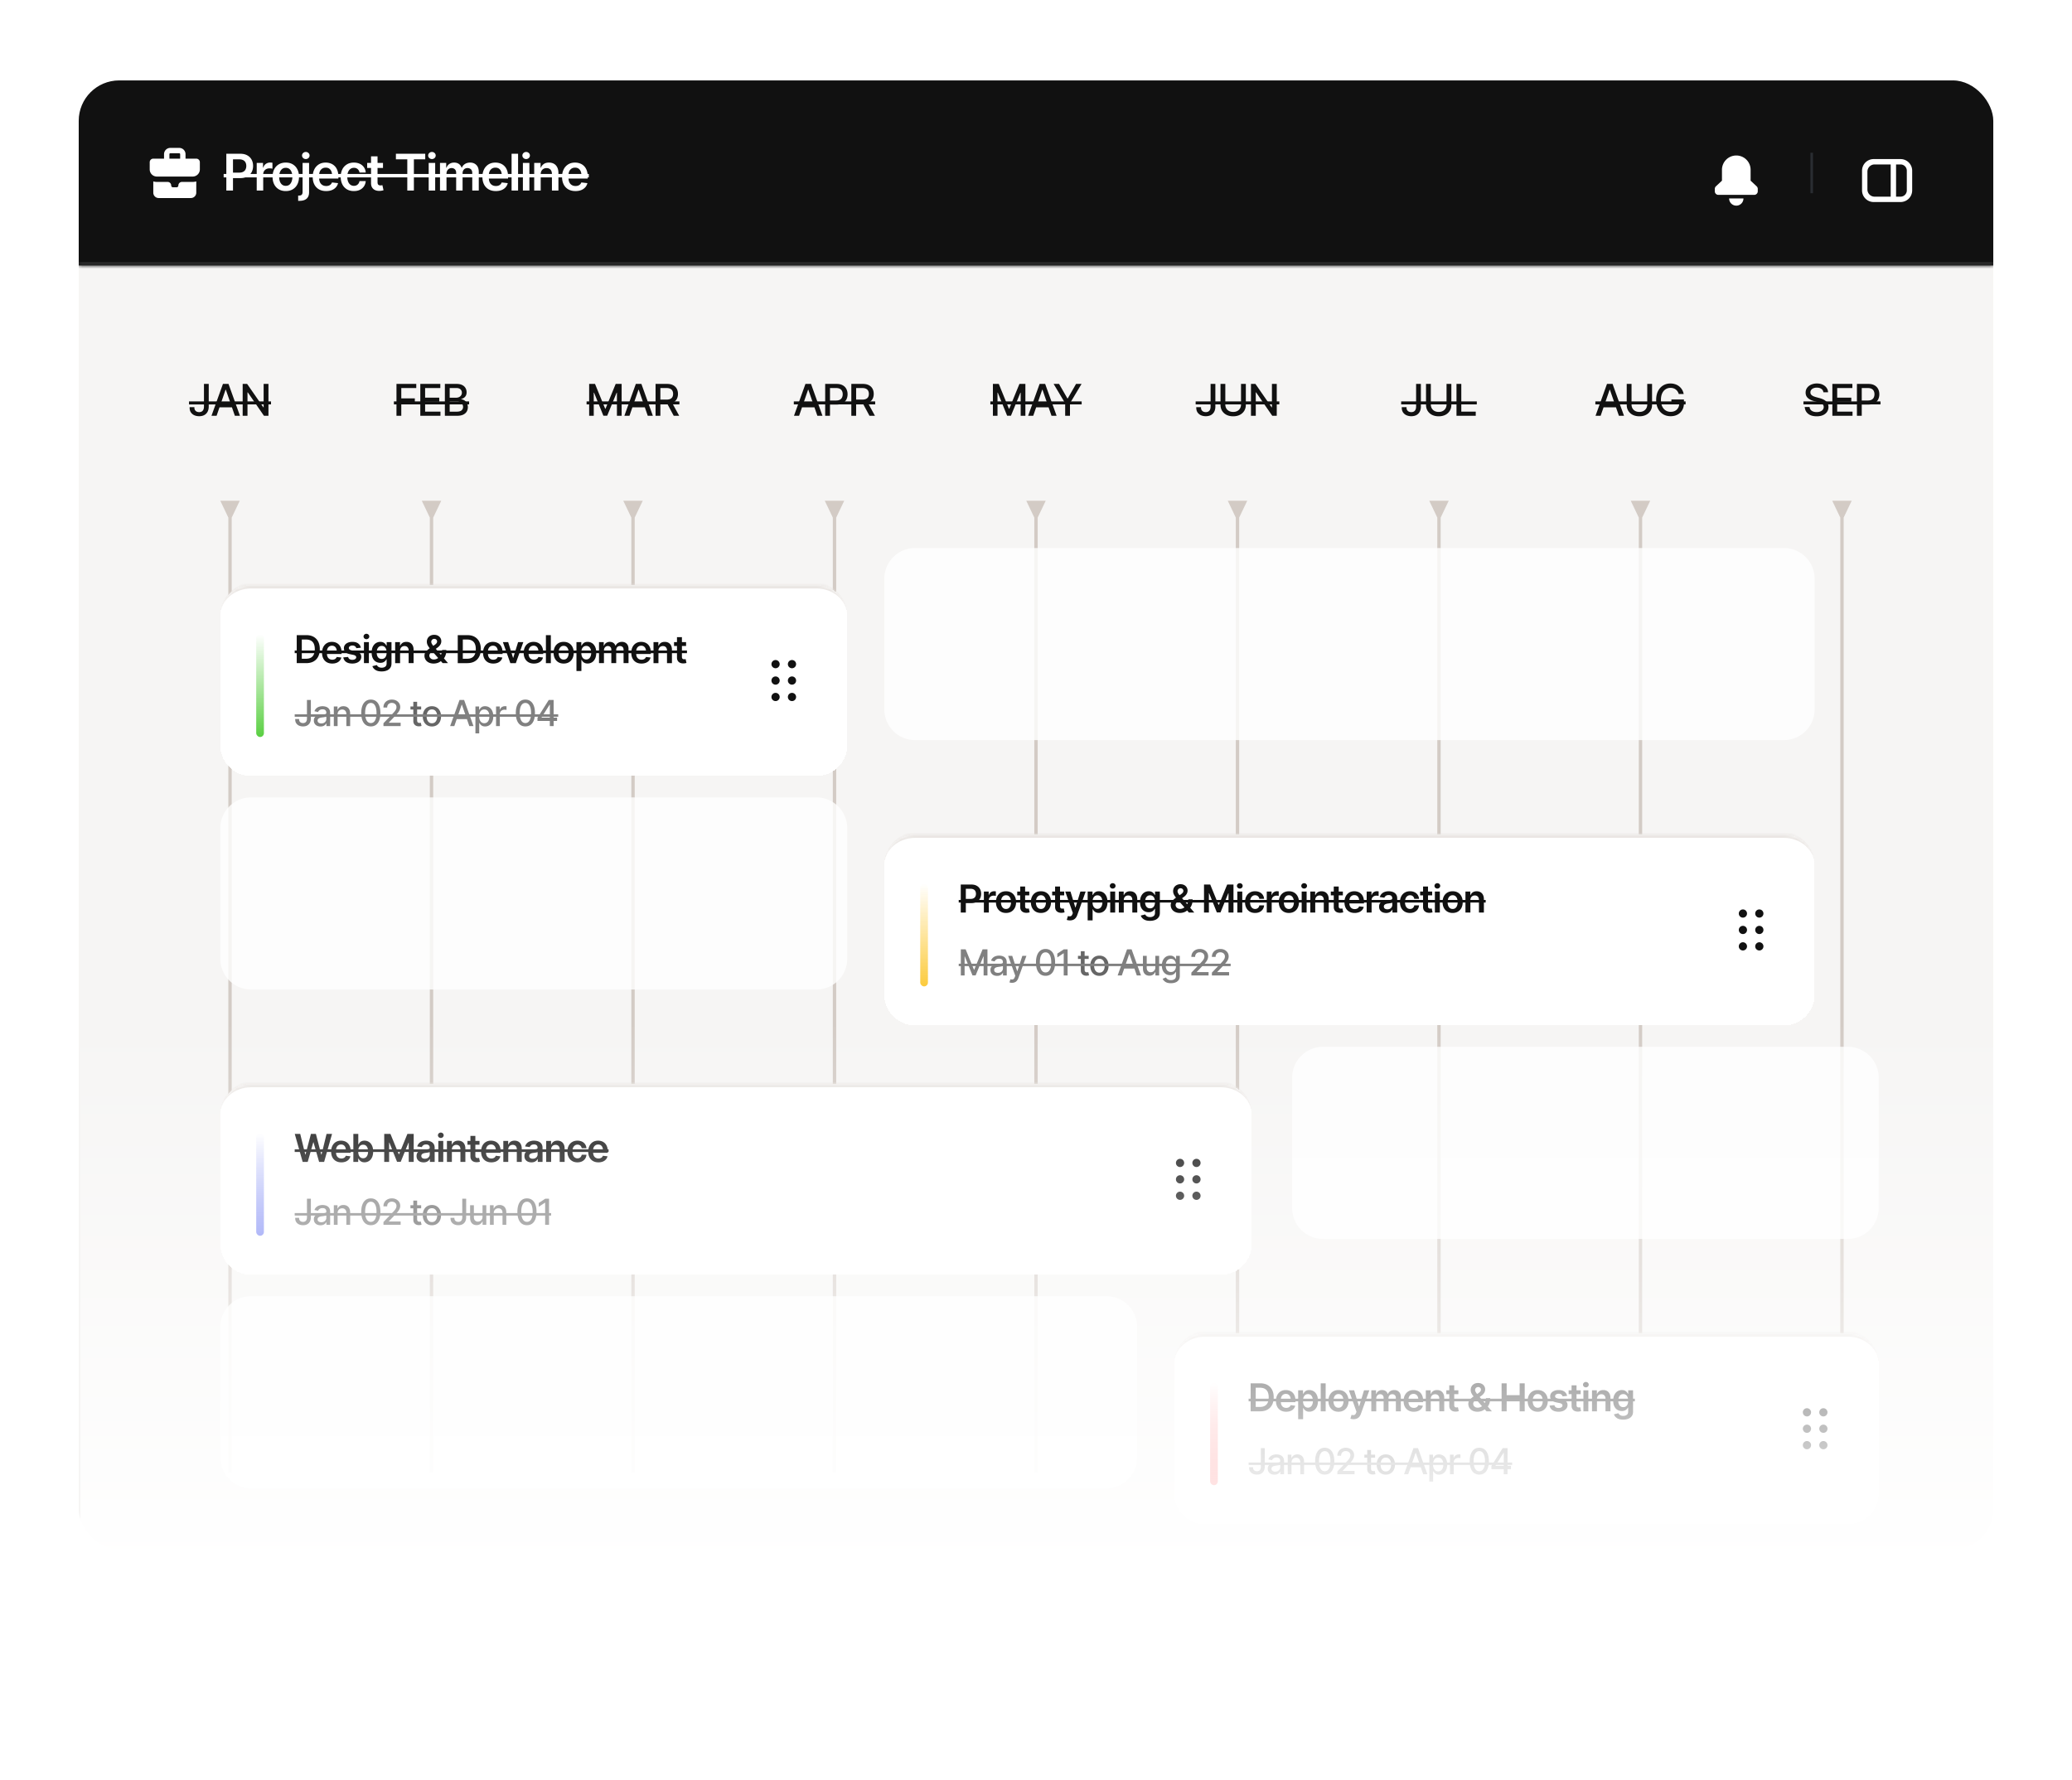
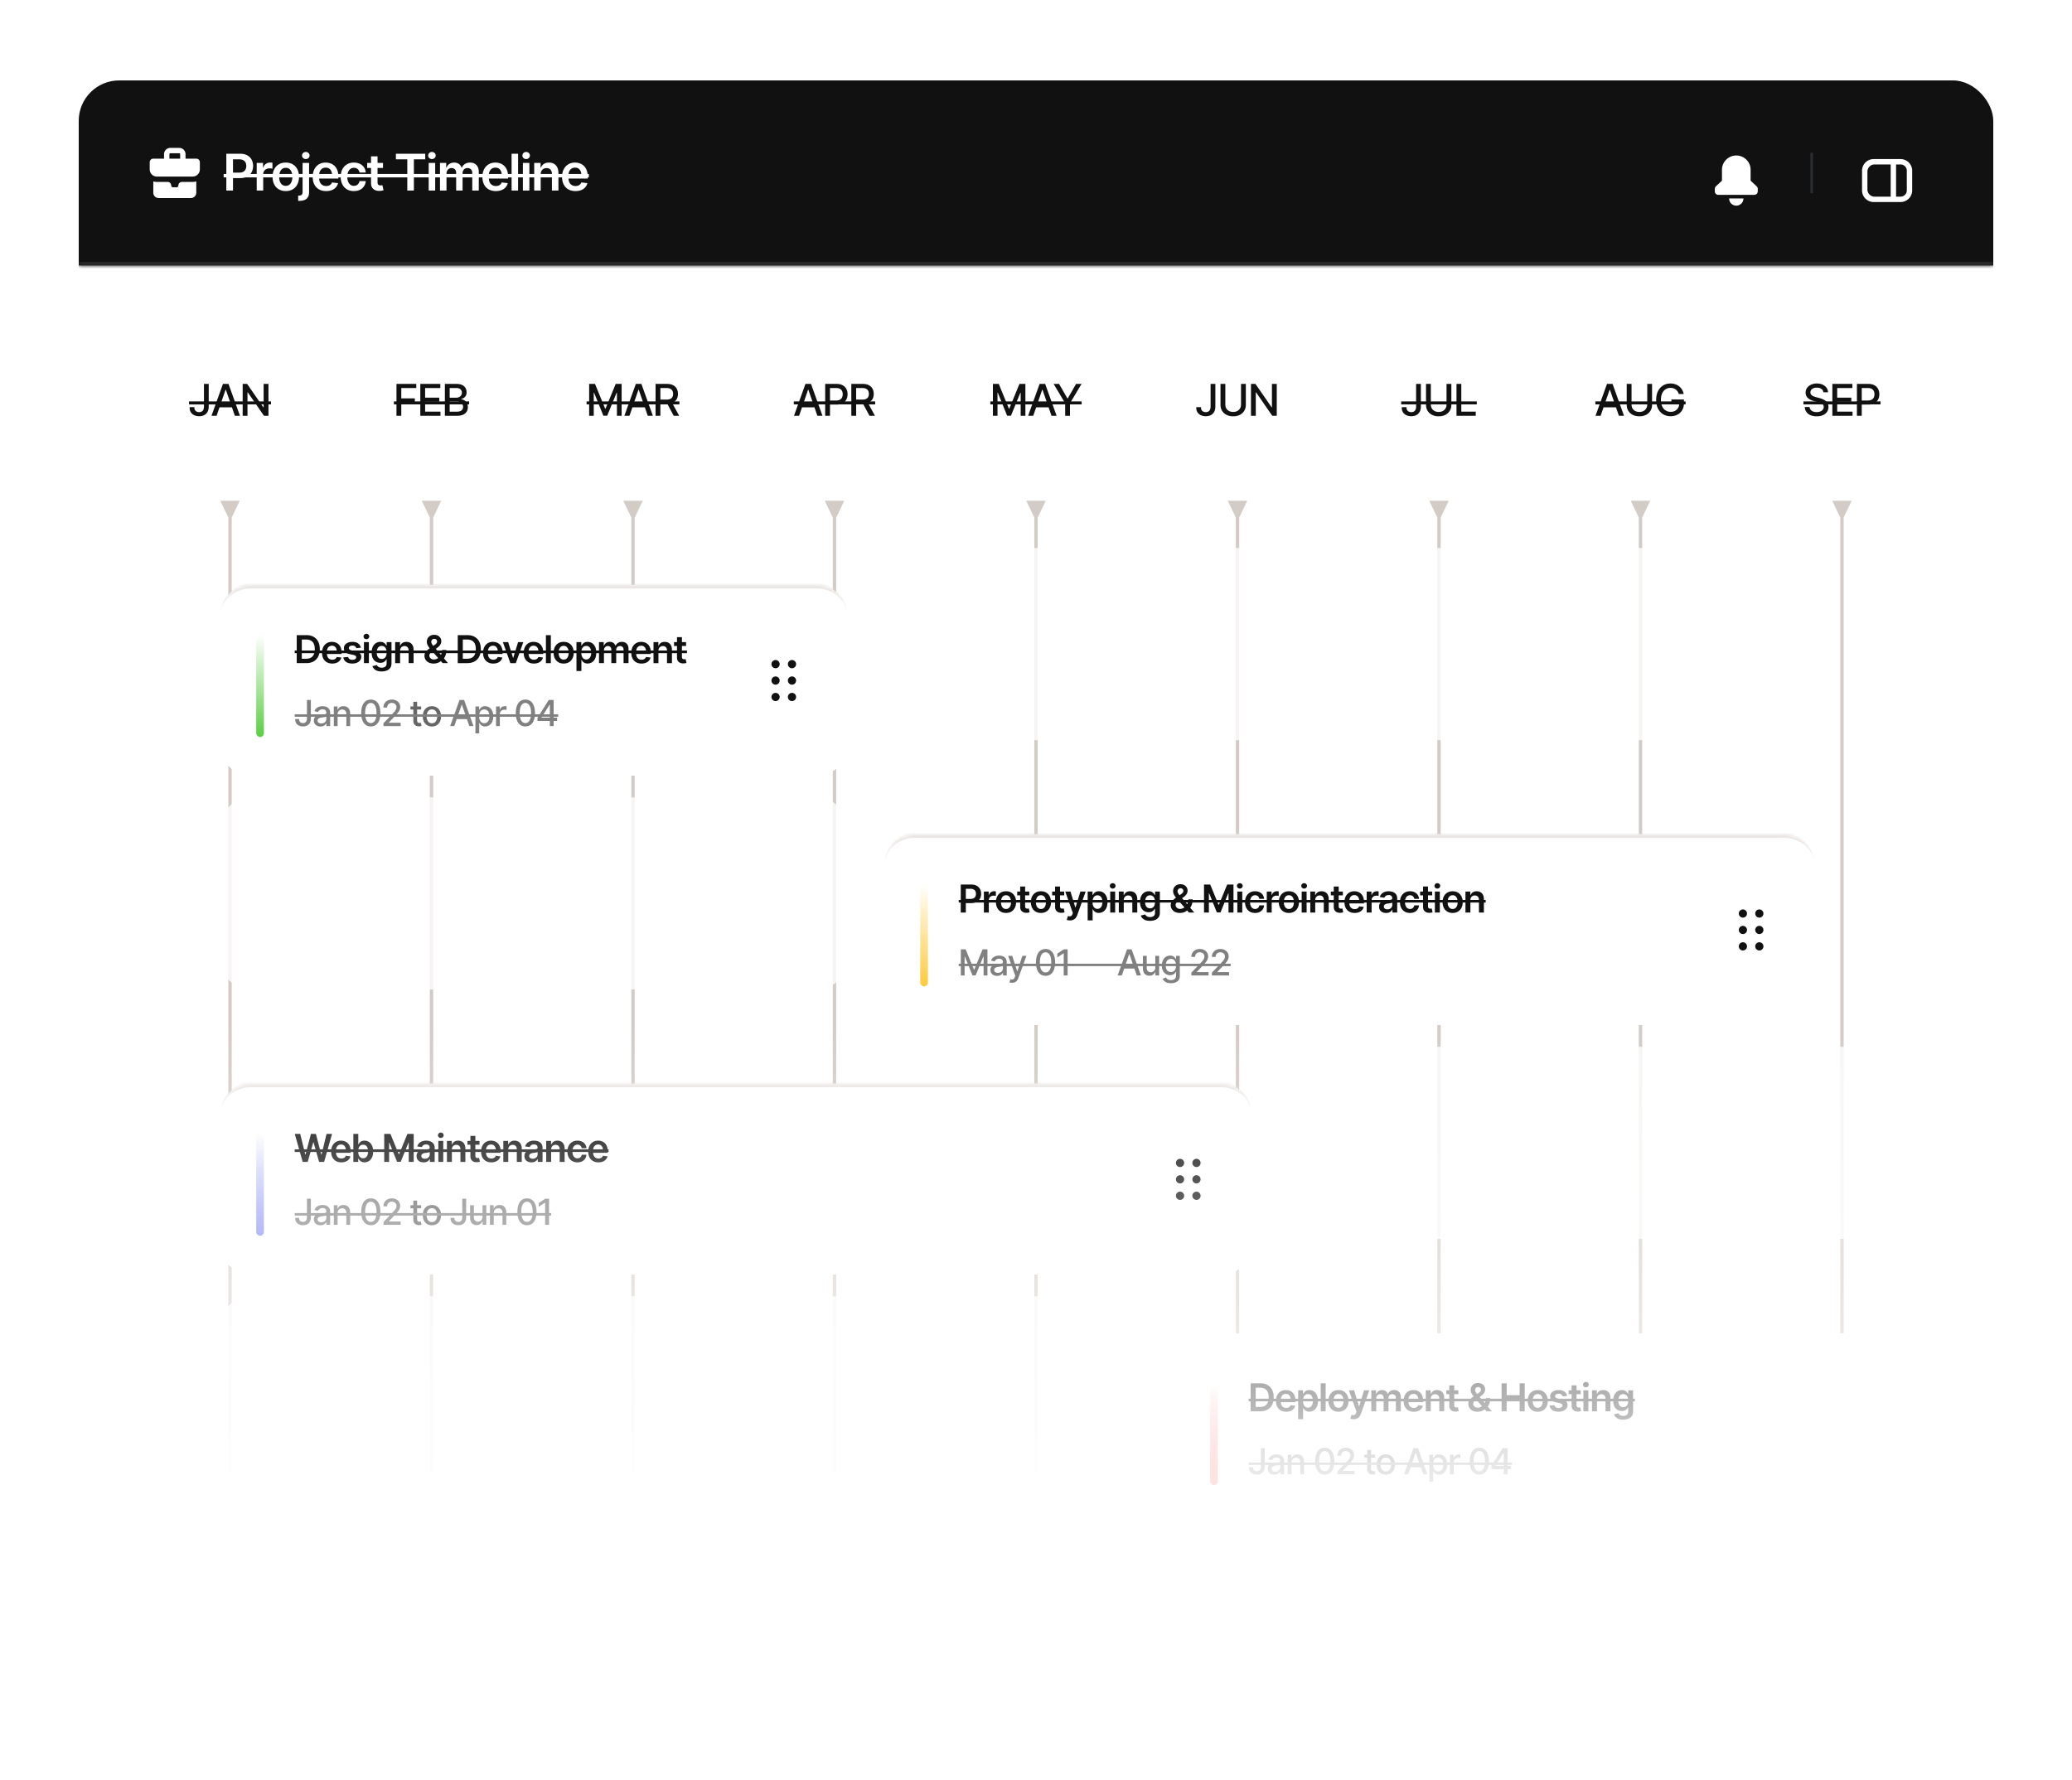
<svg xmlns="http://www.w3.org/2000/svg" width="590" height="507" fill="none">
  <rect width="590" height="507" fill="#fff" rx="20" />
  <g clip-path="url(#a)">
-     <rect width="545.17" height="418.476" x="22.415" y="22.903" fill="#F6F5F4" rx="11.518" />
    <mask id="b" fill="#fff">
      <path d="M22.415 22.903h545.17v52.714H22.415V22.903Z" />
    </mask>
    <path fill="#111" d="M22.415 22.903h545.17v52.714H22.415V22.903Z" />
    <path fill="#2E2E2E" d="M567.585 74.657H22.415v1.92h545.17v-1.92Z" mask="url(#b)" />
    <path fill="#fff" fill-rule="evenodd" d="m55.89 51.661-.002 3.207a1.53 1.53 0 0 1-1.53 1.53H45.18a1.53 1.53 0 0 1-1.53-1.53v-3.207c.243.072.496.12.757.139l.264.01 3.059-.001c.563 0 1.02.457 1.02 1.02 0 .25.18.458.418.502l.092.008h1.02a.51.51 0 0 0 .501-.418l.008-.092c0-.563.457-1.02 1.02-1.02h3.06c.354 0 .697-.052 1.02-.148Zm-4.846-9.54c.986 0 1.785.8 1.785 1.785v1.275h3.06c.563 0 1.019.456 1.019 1.02v2.039a2.04 2.04 0 0 1-2.04 2.04H44.67a2.04 2.04 0 0 1-2.04-2.04V46.2c0-.563.457-1.02 1.02-1.02h3.06v-1.274c0-.986.8-1.785 1.785-1.785h2.55Zm0 1.53h-2.55a.255.255 0 0 0-.254.255v1.275h3.06v-1.275a.255.255 0 0 0-.256-.255Z" clip-rule="evenodd" />
    <path fill="#fff" d="M64.446 54.26V43.785h3.93c.806 0 1.48.15 2.024.45.548.3.963.713 1.244 1.237.282.525.422 1.12.422 1.786 0 .67-.143 1.268-.429 1.793-.28.52-.698.93-1.25 1.23-.554.295-1.234.443-2.04.443h-2.6v-1.56h2.34c.474 0 .86-.08 1.16-.24.305-.164.528-.389.668-.675.145-.29.218-.62.218-.99 0-.376-.073-.704-.218-.985a1.448 1.448 0 0 0-.668-.66c-.3-.16-.689-.24-1.167-.24h-1.736v8.886h-1.898Zm8.654 0V46.4h1.792v1.322h.085c.14-.46.386-.81.738-1.055a2.032 2.032 0 0 1 1.202-.372 4.66 4.66 0 0 1 .66.05v1.7a1.812 1.812 0 0 0-.372-.07 4.408 4.408 0 0 0-.485-.028c-.342 0-.647.073-.914.218a1.653 1.653 0 0 0-.633.597c-.15.254-.225.549-.225.886v4.612H73.1Zm8.274.154c-.769 0-1.434-.168-1.997-.506a3.424 3.424 0 0 1-1.307-1.42c-.305-.609-.457-1.317-.457-2.123 0-.81.152-1.52.457-2.13a3.41 3.41 0 0 1 1.307-1.427c.563-.337 1.228-.506 1.997-.506.768 0 1.434.169 1.996.506.563.338.998.813 1.308 1.427.31.61.464 1.32.464 2.13 0 .806-.155 1.514-.464 2.123a3.423 3.423 0 0 1-1.308 1.42c-.562.338-1.228.506-1.996.506Zm0-1.49c.426 0 .778-.112 1.054-.337.277-.23.483-.54.619-.928.14-.39.21-.82.21-1.294 0-.483-.07-.918-.21-1.307-.136-.39-.342-.696-.619-.921-.276-.23-.628-.345-1.054-.345-.417 0-.766.115-1.048.345a2.03 2.03 0 0 0-.632.92 3.947 3.947 0 0 0-.204 1.308c0 .474.068.905.204 1.294.14.389.351.698.632.928.282.225.63.337 1.048.337ZM86.16 46.4h1.849v8.31c.005.567-.1 1.033-.317 1.399-.215.37-.527.644-.934.822-.408.178-.903.267-1.484.267h-.372v-1.504h.267c.356 0 .61-.087.76-.26.154-.169.231-.417.231-.745V46.4Zm.92-1.103c-.294 0-.547-.099-.758-.295a.937.937 0 0 1-.317-.71c0-.282.106-.52.317-.718.21-.196.464-.295.759-.295.29 0 .541.099.752.295a.937.937 0 0 1 .316.71c0 .282-.105.52-.316.718-.21.196-.462.295-.752.295Zm5.78 9.117c-.788 0-1.467-.164-2.04-.492a3.36 3.36 0 0 1-1.32-1.406c-.305-.604-.458-1.317-.458-2.137 0-.81.153-1.52.457-2.13a3.444 3.444 0 0 1 1.287-1.434c.553-.342 1.204-.513 1.954-.513.483 0 .94.077 1.37.232.437.155.82.394 1.154.717.337.323.602.736.794 1.237.192.497.288 1.09.288 1.779v.576h-6.44V49.6h5.52l-.865.366c0-.446-.068-.832-.204-1.16a1.72 1.72 0 0 0-.605-.78c-.267-.188-.6-.282-.998-.282s-.738.094-1.02.281a1.78 1.78 0 0 0-.639.76 2.482 2.482 0 0 0-.218 1.054v.865c0 .478.082.888.246 1.23.169.337.403.595.703.773.305.178.659.267 1.062.267.262 0 .501-.037.717-.112a1.48 1.48 0 0 0 .562-.338c.16-.154.281-.344.366-.569l1.729.204a2.77 2.77 0 0 1-.626 1.195c-.3.337-.686.6-1.16.787-.468.183-1.007.274-1.617.274Zm7.915 0c-.783 0-1.455-.17-2.017-.513a3.423 3.423 0 0 1-1.294-1.434c-.3-.61-.45-1.31-.45-2.102 0-.801.152-1.507.457-2.116a3.424 3.424 0 0 1 1.3-1.427c.563-.347 1.226-.52 1.99-.52.642 0 1.209.117 1.701.352a2.91 2.91 0 0 1 1.68 2.474h-1.771a1.787 1.787 0 0 0-.274-.682 1.457 1.457 0 0 0-.535-.478 1.594 1.594 0 0 0-.773-.176c-.379 0-.712.103-.998.31-.281.201-.502.492-.66.871-.16.38-.24.834-.24 1.364 0 .534.077.996.232 1.385.155.384.375.682.66.893.287.206.622.31 1.006.31.408 0 .752-.12 1.034-.36.285-.238.468-.569.548-.99h1.771a3.006 3.006 0 0 1-.492 1.476 2.954 2.954 0 0 1-1.16 1.005c-.487.239-1.059.358-1.715.358Zm8.281-8.014v1.434h-4.506V46.4h4.506Zm-3.402-1.87h1.849v7.368c0 .31.068.539.203.689.136.145.352.218.647.218a2.874 2.874 0 0 0 .534-.071l.317 1.448a3.776 3.776 0 0 1-.598.134 3.75 3.75 0 0 1-.604.05c-.731 0-1.305-.193-1.723-.577-.417-.39-.625-.919-.625-1.589v-7.67Zm7.079.844v-1.589h8.351v1.59h-3.233v8.885h-1.877v-8.886h-3.241Zm9.335 8.886V46.4h1.849v7.86h-1.849Zm.928-8.963c-.295 0-.548-.099-.759-.295a.936.936 0 0 1-.316-.71c0-.282.105-.52.316-.718.211-.196.464-.295.759-.295.291 0 .542.099.753.295a.94.94 0 0 1 .316.71.95.95 0 0 1-.316.718 1.066 1.066 0 0 1-.753.295Zm2.292 8.963V46.4h1.765v1.343h.098a2.09 2.09 0 0 1 .815-1.054c.38-.258.83-.387 1.35-.387.534 0 .984.129 1.35.387.365.257.621.609.766 1.054h.085a2.21 2.21 0 0 1 .885-1.047c.413-.263.905-.394 1.477-.394.721 0 1.309.23 1.764.689.459.455.689 1.12.689 1.996v5.273h-1.856v-4.991c0-.483-.131-.837-.394-1.062a1.374 1.374 0 0 0-.949-.344c-.445 0-.792.14-1.04.421-.248.277-.373.633-.373 1.069v4.907h-1.827v-5.062c0-.407-.12-.73-.359-.97-.239-.244-.555-.365-.949-.365-.267 0-.511.068-.731.203-.22.136-.396.326-.527.57a1.8 1.8 0 0 0-.19.843v4.78h-1.849Zm15.895.154c-.788 0-1.467-.164-2.039-.492a3.363 3.363 0 0 1-1.322-1.406c-.304-.604-.457-1.317-.457-2.137 0-.81.153-1.52.457-2.13a3.448 3.448 0 0 1 1.287-1.434c.553-.342 1.204-.513 1.954-.513.483 0 .94.077 1.371.232.436.155.82.394 1.153.717.337.323.602.736.794 1.237.192.497.288 1.09.288 1.779v.576h-6.439V49.6h5.518l-.864.366c0-.446-.068-.832-.204-1.16a1.723 1.723 0 0 0-.605-.78c-.267-.188-.6-.282-.998-.282s-.738.094-1.019.281c-.281.188-.495.44-.64.76a2.486 2.486 0 0 0-.218 1.054v.865c0 .478.082.888.246 1.23.169.337.403.595.703.773.305.178.659.267 1.062.267.262 0 .501-.037.717-.112.22-.075.407-.188.562-.338.159-.154.281-.344.366-.569l1.729.204a2.771 2.771 0 0 1-.626 1.195c-.3.337-.686.6-1.16.787-.468.183-1.007.274-1.616.274Zm6.34-10.629V54.26h-1.848V43.785h1.848Zm1.371 10.475V46.4h1.849v7.86h-1.849Zm.928-8.963c-.295 0-.548-.099-.759-.295a.936.936 0 0 1-.316-.71c0-.282.105-.52.316-.718.211-.196.464-.295.759-.295.291 0 .541.099.752.295a.937.937 0 0 1 .317.71c0 .282-.106.52-.317.718a1.064 1.064 0 0 1-.752.295Zm4.141 4.365v4.598h-1.849V46.4h1.814v1.343h.091c.178-.44.457-.79.837-1.047.384-.263.871-.394 1.462-.394.543 0 1.017.115 1.42.345.403.23.714.567.935 1.012.225.44.337.975.337 1.603v4.998h-1.849v-4.71c0-.525-.136-.935-.407-1.23-.272-.3-.647-.45-1.125-.45-.324 0-.612.07-.865.21a1.52 1.52 0 0 0-.59.612c-.141.263-.211.586-.211.97Zm9.898 4.752c-.788 0-1.467-.164-2.039-.492a3.354 3.354 0 0 1-1.321-1.406c-.305-.604-.457-1.317-.457-2.137 0-.81.152-1.52.457-2.13a3.44 3.44 0 0 1 1.286-1.434c.553-.342 1.204-.513 1.954-.513.483 0 .94.077 1.371.232.436.155.82.394 1.153.717.337.323.602.736.794 1.237.192.497.289 1.09.289 1.779v.576h-6.44V49.6h5.519l-.865.366c0-.446-.068-.832-.204-1.16a1.721 1.721 0 0 0-.604-.78c-.268-.188-.6-.282-.999-.282-.398 0-.738.094-1.019.281-.281.188-.494.44-.64.76a2.486 2.486 0 0 0-.218 1.054v.865c0 .478.082.888.246 1.23.169.337.403.595.703.773.305.178.659.267 1.062.267.262 0 .501-.037.717-.112.22-.075.408-.188.562-.338a1.51 1.51 0 0 0 .366-.569l1.729.204a2.77 2.77 0 0 1-.625 1.195 3 3 0 0 1-1.16.787c-.469.183-1.008.274-1.617.274Z" />
    <path fill="#fff" d="M63.687 49.543h103.978v.984H63.687v-.984Z" />
    <g filter="url(#c)">
      <path fill="#fff" d="M492.367 54.358h4.078a2.037 2.037 0 0 1-1.962 2.047 2.04 2.04 0 0 1-2.111-1.894l-.005-.153Zm2.039-12.236a4.078 4.078 0 0 1 4.079 4.079v3.09l1.717 1.608a1.01 1.01 0 0 1 .322.745v.675a1.02 1.02 0 0 1-1.019 1.02h-10.197a1.018 1.018 0 0 1-1.02-1.02v-.675a1.011 1.011 0 0 1 .322-.745l1.717-1.609V46.2a4.079 4.079 0 0 1 4.079-4.078Z" />
    </g>
    <path fill="#2A2D32" d="M515.52 43.502h.72v11.516h-.72z" />
    <g fill="#fff" filter="url(#d)">
      <path fill-rule="evenodd" d="M533.529 43.141a3.314 3.314 0 0 0-3.314 3.314v5.609a3.314 3.314 0 0 0 3.314 3.314h7.648a3.314 3.314 0 0 0 3.314-3.314v-5.609a3.314 3.314 0 0 0-3.314-3.314h-7.648Zm-1.784 8.668a2.04 2.04 0 0 0 2.039 2.039h7.393c.986 0 1.785-.799 1.785-1.784v-5.609c0-.985-.799-1.784-1.785-1.784h-7.393a2.04 2.04 0 0 0-2.039 2.04v5.098Z" clip-rule="evenodd" />
      <path d="M539.903 44.16h-1.53v10.198h1.53V44.16Z" />
    </g>
    <path fill="#111" d="M56.72 118.533c-.515 0-.979-.092-1.389-.274a2.286 2.286 0 0 1-.975-.817c-.24-.357-.359-.792-.359-1.304v-.176h1.359v.176c0 .248.056.465.17.652.118.187.278.331.481.433.208.097.445.146.713.146.289 0 .534-.061.738-.183.203-.122.357-.3.462-.536.106-.239.159-.532.159-.877v-6.44h1.359v6.44c0 .581-.112 1.078-.336 1.492a2.255 2.255 0 0 1-.938.945c-.406.215-.887.323-1.444.323Zm4.953-.122h-1.456l3.266-9.078h1.584l3.26 9.078h-1.45l-2.572-7.427h-.073l-2.559 7.427Zm.244-3.552h4.71v1.145h-4.71v-1.145Zm14.525-5.526v9.078h-1.28l-4.6-6.653h-.09v6.653H69.1v-9.078h1.268l4.618 6.665h.085v-6.665h1.37Z" />
    <path fill="#111" d="M53.82 114.323h23.353v.853H53.82v-.853Z" />
    <path fill="#D3CBC5" d="m65.98 147.406 2.29-4.799h-5.54l2.29 4.799h.96Zm-.96-.48v272.301h.96V146.926h-.96Z" />
    <path fill="#111" d="M112.895 118.411v-9.078h5.636v1.176h-4.265v2.943h3.857v1.169h-3.857v3.79h-1.371Zm6.787 0v-9.078h5.697v1.176h-4.326v2.735h4.021v1.17h-4.021v2.821h4.368v1.176h-5.739Zm6.994 0v-9.078h3.333c.642 0 1.174.106 1.596.317.423.211.738.497.945.859.211.357.316.759.316 1.206 0 .378-.071.697-.213.957-.138.26-.323.467-.554.621a2.51 2.51 0 0 1-.768.341v.086c.305.016.601.113.89.292.288.179.526.433.712.762.191.325.287.723.287 1.194 0 .463-.11.879-.329 1.249-.215.365-.548.656-.999.871-.451.215-1.03.323-1.737.323h-3.479Zm1.371-1.17h1.974c.658 0 1.129-.128 1.414-.384.284-.256.426-.574.426-.956a1.46 1.46 0 0 0-.219-.786 1.523 1.523 0 0 0-.615-.573 2.007 2.007 0 0 0-.951-.213h-2.029v2.912Zm0-3.978h1.84c.305 0 .581-.059.829-.177s.443-.284.585-.5a1.34 1.34 0 0 0 .219-.761c0-.374-.132-.687-.396-.938-.26-.256-.66-.384-1.2-.384h-1.877v2.76Z" />
    <path fill="#111" d="M112.164 114.323h21.415v.853h-21.415v-.853Z" />
    <path fill="#D3CBC5" d="m123.355 147.406 2.29-4.799h-5.541l2.291 4.799h.96Zm-.96-.48v272.301h.96V146.926h-.96Z" />
    <path fill="#111" d="M167.76 109.333h1.67l2.887 7.055h.104l2.894-7.055h1.694v9.078h-1.341v-6.568h-.085l-2.687 6.556h-1.084l-2.657-6.562h-.085v6.574h-1.31v-9.078Zm11.485 9.078h-1.457l3.266-9.078h1.584l3.26 9.078h-1.45l-2.571-7.427h-.074l-2.558 7.427Zm.243-3.552h4.71v1.145h-4.71v-1.145Zm7.183 3.552v-9.078h3.242c.702 0 1.285.122 1.748.366.463.239.81.574 1.042 1.005.231.426.347.92.347 1.48 0 .553-.116 1.04-.347 1.463a2.343 2.343 0 0 1-1.048.98c-.463.232-1.048.348-1.755.348h-2.443v-1.17h2.315c.451 0 .815-.065 1.091-.195.28-.13.483-.315.609-.554.13-.24.195-.53.195-.872a1.89 1.89 0 0 0-.195-.889 1.295 1.295 0 0 0-.615-.579c-.276-.138-.64-.207-1.091-.207h-1.724v7.902h-1.371Zm5.167 0-2.2-4.1h1.517l2.242 4.1h-1.559Z" />
    <path fill="#111" d="M167.029 114.323h26.436v.853h-26.436v-.853Z" />
    <path fill="#D3CBC5" d="m180.73 147.406 2.291-4.799h-5.542l2.291 4.799h.96Zm-.96-.48v272.301h.96V146.926h-.96Z" />
    <path fill="#111" d="M227.542 118.411h-1.456l3.265-9.078h1.584l3.26 9.078h-1.45l-2.571-7.427h-.073l-2.559 7.427Zm.243-3.552h4.71v1.145h-4.71v-1.145Zm7.184 3.552v-9.078h3.241c.702 0 1.285.13 1.748.39.463.256.811.607 1.042 1.054.232.443.347.942.347 1.499 0 .556-.115 1.058-.347 1.505a2.545 2.545 0 0 1-1.048 1.054c-.463.255-1.048.383-1.754.383h-2.218v-1.157h2.09c.451 0 .814-.077 1.09-.232.28-.154.484-.365.609-.633.13-.272.195-.579.195-.92 0-.346-.065-.65-.195-.914a1.36 1.36 0 0 0-.609-.628c-.28-.15-.646-.225-1.096-.225h-1.725v7.902h-1.37Zm7.445 0v-9.078h3.241c.703 0 1.285.122 1.748.366a2.39 2.39 0 0 1 1.042 1.005c.232.426.348.92.348 1.48 0 .553-.116 1.04-.348 1.463a2.337 2.337 0 0 1-1.048.98c-.463.232-1.048.348-1.754.348H243.2v-1.17h2.315c.451 0 .814-.065 1.09-.195.281-.13.484-.315.61-.554.13-.24.195-.53.195-.872a1.89 1.89 0 0 0-.195-.889 1.297 1.297 0 0 0-.616-.579c-.276-.138-.64-.207-1.09-.207h-1.725v7.902h-1.37Zm5.166 0-2.199-4.1h1.517l2.242 4.1h-1.56Z" />
    <path fill="#111" d="M226.037 114.323h23.17v.853h-23.17v-.853Z" />
    <path fill="#D3CBC5" d="m238.105 147.406 2.291-4.799h-5.542l2.291 4.799h.96Zm-.96-.48v272.301h.96V146.926h-.96Z" />
    <path fill="#111" d="M282.73 109.333h1.669l2.888 7.055h.103l2.894-7.055h1.694v9.078h-1.34v-6.568h-.086l-2.686 6.556h-1.085l-2.656-6.562h-.085v6.574h-1.31v-9.078Zm11.484 9.078h-1.456l3.266-9.078h1.584l3.259 9.078h-1.45l-2.571-7.427h-.073l-2.559 7.427Zm.244-3.552h4.709v1.145h-4.709v-1.145Zm5.556-5.526h1.554l2.376 4.131h.097l2.364-4.131h1.566l-3.296 5.514v3.564h-1.371v-3.564l-3.29-5.514Z" />
    <path fill="#111" d="M281.999 114.323h26.002v.853h-26.002v-.853Z" />
    <path fill="#D3CBC5" d="m295.48 147.406 2.291-4.799h-5.542l2.291 4.799h.96Zm-.96-.48v272.301h.96V146.926h-.96Z" />
    <path fill="#111" d="M343.358 118.533a3.39 3.39 0 0 1-1.389-.274 2.29 2.29 0 0 1-.975-.817c-.239-.357-.359-.792-.359-1.304v-.176h1.358v.176c0 .248.057.465.171.652.118.187.278.331.481.433.207.097.445.146.713.146.289 0 .534-.061.737-.183.203-.122.358-.3.463-.536.106-.239.159-.532.159-.877v-6.44h1.358v6.44c0 .581-.111 1.078-.335 1.492a2.255 2.255 0 0 1-.938.945c-.406.215-.887.323-1.444.323Zm10.022-9.2h1.371v5.971c0 .633-.15 1.196-.451 1.687a3.099 3.099 0 0 1-1.255 1.152c-.54.276-1.174.414-1.901.414-.723 0-1.356-.138-1.9-.414a3.144 3.144 0 0 1-1.262-1.152c-.296-.491-.444-1.054-.444-1.687v-5.971h1.37v5.861c0 .41.09.776.269 1.097.182.317.44.566.773.749.337.183.735.274 1.194.274.463 0 .861-.091 1.195-.274a1.92 1.92 0 0 0 .767-.749c.183-.321.274-.687.274-1.097v-5.861Zm10.175 0v9.078h-1.28l-4.599-6.653h-.092v6.653h-1.371v-9.078h1.268l4.618 6.665h.085v-6.665h1.371Z" />
-     <path fill="#111" d="M340.458 114.323h23.828v.853h-23.828v-.853Z" />
    <path fill="#D3CBC5" d="m352.855 147.406 2.291-4.799h-5.542l2.291 4.799h.96Zm-.96-.48v272.301h.96V146.926h-.96Z" />
    <path fill="#111" d="M401.879 118.533a3.39 3.39 0 0 1-1.389-.274 2.278 2.278 0 0 1-.975-.817c-.24-.357-.36-.792-.36-1.304v-.176h1.359v.176c0 .248.057.465.17.652.118.187.279.331.482.433.207.097.445.146.713.146.288 0 .534-.061.737-.183.203-.122.357-.3.463-.536.105-.239.158-.532.158-.877v-6.44h1.359v6.44c0 .581-.112 1.078-.335 1.492-.22.411-.532.726-.938.945-.407.215-.888.323-1.444.323Zm10.022-9.2h1.371v5.971c0 .633-.151 1.196-.451 1.687a3.105 3.105 0 0 1-1.255 1.152c-.54.276-1.174.414-1.901.414-.723 0-1.357-.138-1.901-.414a3.141 3.141 0 0 1-1.261-1.152c-.297-.491-.445-1.054-.445-1.687v-5.971h1.371v5.861c0 .41.089.776.268 1.097.183.317.441.566.774.749.337.183.735.274 1.194.274.463 0 .861-.091 1.194-.274.333-.183.589-.432.768-.749.182-.321.274-.687.274-1.097v-5.861Zm2.833 9.078v-9.078h1.371v7.902h4.112v1.176h-5.483Z" />
    <path fill="#111" d="M398.979 114.323h21.537v.853h-21.537v-.853Z" />
    <path fill="#D3CBC5" d="m410.23 147.406 2.291-4.799h-5.542l2.291 4.799h.96Zm-.96-.48v272.301h.96V146.926h-.96Z" />
    <path fill="#111" d="M455.781 118.411h-1.456l3.265-9.078h1.585l3.259 9.078h-1.45l-2.571-7.427h-.073l-2.559 7.427Zm.244-3.552h4.709v1.145h-4.709v-1.145Zm13.026-5.526h1.37v5.971c0 .633-.15 1.196-.451 1.687a3.092 3.092 0 0 1-1.255 1.152c-.54.276-1.173.414-1.9.414-.723 0-1.357-.138-1.901-.414a3.135 3.135 0 0 1-1.261-1.152c-.297-.491-.445-1.054-.445-1.687v-5.971h1.371v5.861c0 .41.089.776.268 1.097.182.317.44.566.773.749.338.183.736.274 1.195.274.463 0 .861-.091 1.194-.274.333-.183.589-.432.767-.749.183-.321.275-.687.275-1.097v-5.861Zm6.671 9.2c-.821 0-1.542-.189-2.163-.567-.617-.378-1.101-.914-1.45-1.608-.345-.699-.518-1.525-.518-2.48 0-.967.175-1.797.524-2.492.353-.698.837-1.235 1.45-1.608.613-.378 1.312-.567 2.096-.567.487 0 .942.073 1.365.22a3.557 3.557 0 0 1 2.4 2.772h-1.401a2.788 2.788 0 0 0-.341-.725 2.218 2.218 0 0 0-.512-.549 2.103 2.103 0 0 0-.676-.347 2.659 2.659 0 0 0-.829-.122 2.5 2.5 0 0 0-1.383.396c-.41.26-.735.644-.975 1.152-.239.507-.359 1.129-.359 1.864 0 .735.12 1.357.359 1.864.24.508.569.894.987 1.158.419.26.894.39 1.426.39.491 0 .92-.1 1.285-.299.366-.203.65-.487.853-.853.203-.365.305-.798.305-1.297l.359.067h-2.595v-1.134h3.57v1.036c0 .764-.162 1.424-.487 1.98a3.31 3.31 0 0 1-1.341 1.292c-.568.304-1.218.457-1.949.457Z" />
    <path fill="#111" d="M454.276 114.323h25.698v.853h-25.698v-.853Z" />
    <path fill="#D3CBC5" d="m467.605 147.406 2.291-4.799h-5.541l2.29 4.799h.96Zm-.96-.48v272.301h.96V146.926h-.96Z" />
    <path fill="#111" d="M517.299 118.557c-.678 0-1.267-.105-1.767-.317a2.706 2.706 0 0 1-1.164-.92c-.28-.398-.436-.871-.469-1.419h1.377c.029.329.134.603.317.822.187.216.429.376.725.482.297.105.622.158.975.158.386 0 .731-.061 1.036-.183.304-.122.542-.292.712-.512.175-.223.262-.483.262-.779 0-.268-.077-.488-.231-.658a1.67 1.67 0 0 0-.615-.421 5.925 5.925 0 0 0-.878-.298l-1.066-.293c-.731-.195-1.308-.485-1.73-.871-.423-.39-.634-.9-.634-1.529 0-.524.14-.981.421-1.371.284-.39.668-.693 1.151-.908a3.955 3.955 0 0 1 1.639-.329c.617 0 1.16.11 1.627.329.471.215.842.512 1.115.89a2.2 2.2 0 0 1 .432 1.285h-1.328a1.31 1.31 0 0 0-.585-.975c-.337-.231-.768-.347-1.292-.347-.365 0-.686.059-.962.177a1.474 1.474 0 0 0-.634.475 1.17 1.17 0 0 0-.219.701c0 .284.087.516.262.694.179.179.394.321.646.427.256.101.501.185.737.249l.883.238c.289.073.585.171.89.293.304.121.587.282.847.481.264.195.475.439.633.731.163.288.244.638.244 1.048 0 .508-.132.962-.396 1.365-.264.398-.646.712-1.145.944-.5.227-1.105.341-1.816.341Zm4.466-.146v-9.078h5.696v1.176h-4.325v2.735h4.021v1.17h-4.021v2.821h4.368v1.176h-5.739Zm6.994 0v-9.078H532c.703 0 1.286.13 1.749.39.463.256.81.607 1.042 1.054.231.443.347.942.347 1.499a3.23 3.23 0 0 1-.347 1.505 2.551 2.551 0 0 1-1.048 1.054c-.463.255-1.048.383-1.755.383h-2.218v-1.157h2.09c.451 0 .814-.077 1.091-.232.28-.154.483-.365.609-.633.13-.272.195-.579.195-.92 0-.346-.065-.65-.195-.914a1.364 1.364 0 0 0-.609-.628c-.281-.15-.646-.225-1.097-.225h-1.724v7.902h-1.371Z" />
    <path fill="#111" d="M513.528 114.323h21.945v.853h-21.945v-.853Z" />
    <path fill="#D3CBC5" d="m524.98 147.406 2.291-4.799h-5.541l2.29 4.799h.96Zm-.96-.48v272.301h.96V146.926h-.96Z" />
    <g filter="url(#e)">
      <mask id="f" fill="#fff">
        <path d="M62.727 164.836a8.767 8.767 0 0 1 8.767-8.768h160.989a8.767 8.767 0 0 1 8.768 8.768v36.845a8.767 8.767 0 0 1-8.768 8.767H71.494a8.767 8.767 0 0 1-8.767-8.767v-36.845Z" />
      </mask>
      <path fill="#fff" d="M62.727 164.836a8.767 8.767 0 0 1 8.767-8.768h160.989a8.767 8.767 0 0 1 8.768 8.768v36.845a8.767 8.767 0 0 1-8.768 8.767H71.494a8.767 8.767 0 0 1-8.767-8.767v-36.845Z" shape-rendering="crispEdges" />
      <path fill="#E9E5E2" d="M62.727 164.836c0-5.373 4.355-9.728 9.727-9.728h159.07c5.372 0 9.727 4.355 9.727 9.728 0-4.312-3.925-7.808-8.768-7.808H71.494c-4.842 0-8.767 3.496-8.767 7.808Zm178.524 45.612H62.727 241.25Zm-178.524 0v-54.38 54.38Zm178.524-54.38v54.38-54.38Z" mask="url(#f)" />
      <g filter="url(#g)">
        <g clip-path="url(#h)">
          <rect width="2.192" height="29.225" x="72.956" y="168.646" fill="#fff" fill-opacity=".1" rx="1.096" />
          <path fill="url(#i)" d="M72.955 168.645h2.192v29.225h-2.192z" />
        </g>
      </g>
      <path fill="#111" d="M87.2 178.296h-2.022v-1.252h1.947c.553 0 1.015-.1 1.386-.299.375-.204.655-.509.84-.916.19-.406.284-.915.284-1.525 0-.61-.093-1.116-.278-1.519a1.897 1.897 0 0 0-.83-.905c-.367-.203-.822-.305-1.364-.305h-2.028v-1.252h2.114c.791 0 1.471.159 2.038.476.571.318 1.01.774 1.317 1.37.306.596.46 1.308.46 2.135 0 .828-.153 1.542-.46 2.141a3.226 3.226 0 0 1-1.327 1.375c-.575.318-1.267.476-2.077.476Zm-1.263-7.973v7.973h-1.444v-7.973h1.445Zm8.67 8.091c-.6 0-1.117-.125-1.552-.374a2.564 2.564 0 0 1-1.006-1.071c-.232-.46-.348-1.002-.348-1.626 0-.618.116-1.158.348-1.622.231-.467.558-.831.979-1.092.42-.26.917-.39 1.487-.39.368 0 .716.059 1.044.176.332.118.624.3.878.546.256.246.458.56.604.942.147.378.22.829.22 1.354v.439h-4.902v-.947h4.2l-.658.278a2.3 2.3 0 0 0-.155-.883 1.313 1.313 0 0 0-.46-.594c-.203-.143-.457-.214-.76-.214s-.562.071-.776.214a1.353 1.353 0 0 0-.487.578c-.11.239-.166.506-.166.802v.659c0 .364.063.676.188.936.128.257.306.453.535.589.232.135.501.203.808.203.2 0 .382-.028.546-.086.167-.057.31-.142.428-.256a1.17 1.17 0 0 0 .278-.434l1.316.155c-.085.346-.244.65-.476.91a2.272 2.272 0 0 1-.883.599c-.356.14-.767.209-1.23.209Zm8.139-4.511-1.279.134a1.035 1.035 0 0 0-.348-.519c-.178-.154-.43-.23-.755-.23-.292 0-.538.064-.738.192-.196.129-.294.293-.294.493 0 .174.064.319.192.433.132.111.35.2.653.268l1.022.214c.56.117.979.31 1.258.578.278.267.417.613.417 1.038 0 .374-.109.706-.326.995a2.118 2.118 0 0 1-.905.674c-.381.161-.822.241-1.321.241-.732 0-1.32-.153-1.766-.46a1.877 1.877 0 0 1-.798-1.29l1.376-.128a.96.96 0 0 0 .396.61c.207.135.47.203.792.203.335 0 .604-.068.808-.203.203-.139.305-.309.305-.508 0-.336-.268-.564-.803-.685l-1.022-.214c-.575-.125-1-.327-1.274-.605-.275-.282-.412-.641-.412-1.076 0-.371.102-.692.305-.963.204-.271.487-.482.851-.631.364-.15.785-.225 1.263-.225.703 0 1.254.151 1.653.455.404.299.653.702.75 1.209Zm.888 4.393v-5.982h1.407v5.982h-1.407Zm.706-6.822a.819.819 0 0 1-.578-.225.715.715 0 0 1-.24-.541c0-.214.08-.396.24-.545a.819.819 0 0 1 .578-.225.81.81 0 0 1 .573.225c.16.149.241.33.241.54a.722.722 0 0 1-.241.546.81.81 0 0 1-.573.225Zm4.335 9.188c-.76 0-1.358-.148-1.793-.445-.435-.292-.715-.647-.84-1.064l1.263-.311c.057.118.141.234.251.348.111.118.259.214.445.289.185.078.419.118.701.118.399 0 .729-.098.99-.295.264-.192.396-.508.396-.947v-1.129h-.081a1.76 1.76 0 0 1-.861.83c-.225.103-.51.155-.856.155-.457 0-.873-.109-1.247-.327-.371-.217-.667-.542-.889-.974-.217-.431-.326-.972-.326-1.621 0-.656.109-1.211.326-1.664.222-.453.519-.798.894-1.033a2.31 2.31 0 0 1 1.252-.353c.35 0 .639.059.867.176.228.118.41.261.546.428.136.165.241.318.316.461h.075v-.99h1.375v6.079c0 .51-.121.933-.364 1.268a2.163 2.163 0 0 1-1.001.749c-.421.168-.9.252-1.439.252Zm.011-3.559c.449 0 .795-.16 1.038-.482.246-.324.369-.772.369-1.343 0-.378-.054-.708-.161-.99a1.423 1.423 0 0 0-.476-.658 1.25 1.25 0 0 0-.77-.235c-.314 0-.577.082-.787.246a1.494 1.494 0 0 0-.476.674 2.771 2.771 0 0 0-.156.963c0 .364.054.683.161.958.107.275.266.489.476.642.214.15.475.225.782.225Zm5.238-2.306v3.499h-1.407v-5.982h1.381v1.022h.069c.136-.336.348-.601.637-.798.293-.199.664-.299 1.113-.299.414 0 .774.087 1.081.262.307.175.544.432.712.771.171.335.257.742.257 1.22v3.804h-1.408v-3.585c0-.399-.103-.712-.31-.936-.207-.229-.493-.343-.856-.343-.247 0-.466.054-.659.161a1.15 1.15 0 0 0-.449.465 1.55 1.55 0 0 0-.161.739Zm9.568 3.617c-.542 0-1.011-.098-1.407-.294a2.191 2.191 0 0 1-.904-.798 2.118 2.118 0 0 1-.316-1.145c0-.317.066-.597.198-.84.135-.246.319-.473.551-.679.236-.211.501-.423.797-.637l1.418-.963c.204-.143.359-.288.466-.434a.841.841 0 0 0 .166-.524c0-.172-.071-.334-.214-.487-.143-.154-.341-.23-.594-.23a.828.828 0 0 0-.744.428.808.808 0 0 0-.107.406c0 .172.048.348.145.53.096.179.223.364.379.557.161.192.33.397.509.615l3.74 4.377h-1.53l-3.104-3.553a38.945 38.945 0 0 1-.669-.803 4.538 4.538 0 0 1-.524-.818 2.126 2.126 0 0 1-.203-.926c0-.378.087-.715.262-1.011.175-.296.417-.528.727-.696a2.26 2.26 0 0 1 1.097-.257c.421 0 .784.084 1.087.252.303.164.535.383.695.658.165.271.247.571.247.899 0 .374-.095.71-.284 1.006a2.967 2.967 0 0 1-.776.808l-1.616 1.177c-.264.196-.453.393-.567.589-.111.192-.166.358-.166.497 0 .211.053.402.16.573.107.171.257.309.45.412.193.104.417.155.674.155.289 0 .571-.064.846-.192.278-.132.529-.318.754-.557.229-.239.41-.524.546-.856.136-.335.203-.706.203-1.113h1.215c0 .503-.055.942-.166 1.316-.11.371-.255.685-.433.942a2.93 2.93 0 0 1-.557.61 9.811 9.811 0 0 0-.182.134c-.057.043-.116.085-.176.128a2.73 2.73 0 0 1-.99.568 3.689 3.689 0 0 1-1.103.176Zm9.558-.118h-2.023v-1.252h1.948c.553 0 1.015-.1 1.386-.299.374-.204.654-.509.84-.916.189-.406.283-.915.283-1.525 0-.61-.092-1.116-.278-1.519a1.896 1.896 0 0 0-.829-.905c-.368-.203-.823-.305-1.365-.305h-2.028v-1.252h2.114c.792 0 1.471.159 2.039.476.57.318 1.009.774 1.316 1.37.307.596.46 1.308.46 2.135 0 .828-.153 1.542-.46 2.141a3.226 3.226 0 0 1-1.327 1.375c-.574.318-1.267.476-2.076.476Zm-1.263-7.973v7.973h-1.445v-7.973h1.445Zm8.669 8.091c-.6 0-1.117-.125-1.552-.374a2.563 2.563 0 0 1-1.006-1.071c-.232-.46-.348-1.002-.348-1.626 0-.618.116-1.158.348-1.622.232-.467.558-.831.979-1.092.421-.26.917-.39 1.488-.39.367 0 .715.059 1.043.176.332.118.625.3.878.546.257.246.458.56.605.942.146.378.219.829.219 1.354v.439h-4.902v-.947h4.201l-.658.278c0-.339-.052-.633-.155-.883a1.314 1.314 0 0 0-.461-.594c-.203-.143-.456-.214-.76-.214-.303 0-.561.071-.775.214a1.35 1.35 0 0 0-.487.578 1.88 1.88 0 0 0-.166.802v.659c0 .364.062.676.187.936.128.257.307.453.535.589.232.135.501.203.808.203.2 0 .382-.028.546-.086.168-.057.31-.142.428-.256a1.17 1.17 0 0 0 .278-.434l1.317.155a2.11 2.11 0 0 1-.477.91 2.268 2.268 0 0 1-.882.599c-.357.14-.767.209-1.231.209Zm8.556-6.1-2.129 5.982h-1.563l-2.124-5.982h1.503l1.386 4.447h.064l1.376-4.447h1.487Zm3.013 6.1c-.599 0-1.117-.125-1.552-.374a2.57 2.57 0 0 1-1.006-1.071c-.232-.46-.348-1.002-.348-1.626 0-.618.116-1.158.348-1.622.232-.467.559-.831.979-1.092.421-.26.917-.39 1.488-.39.368 0 .715.059 1.044.176.331.118.624.3.877.546.257.246.459.56.605.942.146.378.219.829.219 1.354v.439h-4.901v-.947h4.2l-.658.278c0-.339-.052-.633-.155-.883a1.318 1.318 0 0 0-.46-.594c-.204-.143-.457-.214-.76-.214s-.562.071-.776.214a1.356 1.356 0 0 0-.487.578 1.88 1.88 0 0 0-.166.802v.659c0 .364.062.676.187.936.129.257.307.453.535.589.232.135.502.203.809.203.199 0 .381-.028.545-.086.168-.057.311-.142.428-.256.122-.118.214-.263.279-.434l1.316.155c-.086.346-.244.65-.476.91a2.272 2.272 0 0 1-.883.599c-.357.14-.767.209-1.231.209Zm4.827-8.091v7.973h-1.407v-7.973h1.407Zm3.649 8.091c-.585 0-1.091-.128-1.519-.385a2.611 2.611 0 0 1-.996-1.081c-.232-.464-.347-1.003-.347-1.616 0-.617.115-1.158.347-1.622.236-.467.568-.829.996-1.086.428-.257.934-.385 1.519-.385.586 0 1.092.128 1.52.385.428.257.76.619.996 1.086.235.464.353 1.005.353 1.622 0 .613-.118 1.152-.353 1.616a2.611 2.611 0 0 1-.996 1.081c-.428.257-.934.385-1.52.385Zm0-1.134c.325 0 .593-.086.803-.257.211-.175.368-.41.471-.707.107-.296.161-.624.161-.984 0-.368-.054-.699-.161-.996a1.525 1.525 0 0 0-.471-.701c-.21-.174-.478-.262-.803-.262-.317 0-.583.088-.797.262a1.549 1.549 0 0 0-.481.701 2.995 2.995 0 0 0-.156.996c0 .36.052.688.156.984.107.297.267.532.481.707.214.171.48.257.797.257Zm3.645 3.253v-8.219h1.38v.99h.086c.071-.143.173-.296.305-.461.132-.167.31-.31.535-.428.228-.117.519-.176.872-.176.46 0 .876.118 1.247.353.371.235.665.581.883 1.038.221.457.332 1.019.332 1.686 0 .656-.107 1.214-.321 1.675-.214.46-.509.811-.883 1.054a2.28 2.28 0 0 1-1.263.358c-.339 0-.623-.057-.851-.171a1.85 1.85 0 0 1-.546-.417 2.408 2.408 0 0 1-.31-.466h-.059v3.184h-1.407Zm2.788-3.285c.31 0 .569-.084.776-.252.21-.168.369-.398.476-.69a2.89 2.89 0 0 0 .16-.996 2.84 2.84 0 0 0-.16-.99 1.51 1.51 0 0 0-.471-.679c-.207-.164-.467-.246-.781-.246-.304 0-.56.078-.771.235a1.47 1.47 0 0 0-.476.669 2.879 2.879 0 0 0-.161 1.011c0 .386.054.725.161 1.017.11.289.271.516.481.68.211.16.466.241.766.241Zm3.633 1.048v-5.982h1.343v1.022h.075c.125-.343.332-.61.621-.803a1.785 1.785 0 0 1 1.027-.294c.407 0 .75.098 1.028.294.278.196.472.464.583.803h.064c.136-.332.361-.598.675-.798.313-.199.688-.299 1.123-.299.55 0 .997.175 1.343.524.35.346.525.853.525 1.52v4.013h-1.413v-3.799c0-.367-.1-.637-.3-.808a1.045 1.045 0 0 0-.722-.262c-.339 0-.603.107-.792.321-.189.21-.284.481-.284.813v3.735h-1.391v-3.852c0-.311-.091-.557-.273-.739-.182-.185-.423-.278-.722-.278-.204 0-.389.051-.557.155a1.126 1.126 0 0 0-.401.433c-.096.186-.145.4-.145.643v3.638h-1.407Zm12.099.118c-.599 0-1.116-.125-1.552-.374a2.57 2.57 0 0 1-1.006-1.071c-.232-.46-.347-1.002-.347-1.626 0-.618.115-1.158.347-1.622a2.63 2.63 0 0 1 .98-1.092c.421-.26.916-.39 1.487-.39.368 0 .716.059 1.044.176.332.118.624.3.877.546.257.246.459.56.605.942.146.378.219.829.219 1.354v.439h-4.901v-.947h4.2l-.658.278c0-.339-.052-.633-.155-.883a1.312 1.312 0 0 0-.46-.594c-.204-.143-.457-.214-.76-.214s-.562.071-.776.214a1.356 1.356 0 0 0-.487.578 1.88 1.88 0 0 0-.166.802v.659c0 .364.063.676.187.936.129.257.307.453.536.589.231.135.501.203.808.203.199 0 .381-.028.545-.086a1.13 1.13 0 0 0 .429-.256 1.17 1.17 0 0 0 .278-.434l1.316.155c-.085.346-.244.65-.476.91a2.272 2.272 0 0 1-.883.599c-.357.14-.767.209-1.231.209Zm4.827-3.617v3.499h-1.407v-5.982h1.38v1.022h.07c.135-.336.348-.601.637-.798.292-.199.663-.299 1.113-.299.414 0 .774.087 1.081.262.306.175.544.432.711.771.172.335.257.742.257 1.22v3.804h-1.407v-3.585c0-.399-.104-.712-.311-.936-.206-.229-.492-.343-.856-.343-.246 0-.465.054-.658.161a1.15 1.15 0 0 0-.449.465 1.55 1.55 0 0 0-.161.739Zm7.866-2.483v1.091h-3.43v-1.091h3.43Zm-2.59-1.424h1.408v5.608c0 .236.051.411.155.525.103.11.267.166.492.166.061 0 .129-.006.204-.016.074-.011.142-.024.203-.038l.241 1.103c-.15.046-.302.08-.455.101a2.864 2.864 0 0 1-.46.038c-.557 0-.994-.147-1.311-.439-.318-.296-.477-.699-.477-1.21v-5.838Z" />
      <path fill="#111" d="M83.915 174.706h111.701v.749H83.915v-.749Z" />
      <path fill="gray" d="M86.292 196.319a2.77 2.77 0 0 1-1.139-.225 1.874 1.874 0 0 1-.799-.669c-.196-.293-.294-.65-.294-1.069v-.145h1.113v.145c0 .203.047.381.14.534a.97.97 0 0 0 .395.355c.17.08.364.12.584.12.236 0 .438-.05.604-.15a.95.95 0 0 0 .38-.44 1.77 1.77 0 0 0 .13-.719v-5.279h1.114v5.279c0 .476-.092.884-.275 1.224-.18.336-.436.594-.77.774-.332.176-.727.265-1.183.265Zm4.965.02a2.3 2.3 0 0 1-.96-.195 1.598 1.598 0 0 1-.679-.58c-.166-.253-.25-.561-.25-.924 0-.316.06-.574.18-.774a1.38 1.38 0 0 1 .495-.484c.206-.12.436-.21.69-.27.252-.06.512-.106.778-.14.337-.036.608-.068.814-.095.207-.026.357-.068.45-.124.096-.06.145-.155.145-.285v-.025c0-.316-.09-.561-.27-.734-.176-.173-.44-.26-.79-.26-.362 0-.65.08-.863.24a1.25 1.25 0 0 0-.435.534l-1.023-.235a1.97 1.97 0 0 1 .534-.819 2.22 2.22 0 0 1 .809-.459c.306-.097.626-.145.959-.145.223 0 .46.027.71.08.249.05.484.145.703.285.223.136.405.333.545.589.14.256.21.588.21.994v3.706h-1.064v-.764h-.04a1.657 1.657 0 0 1-.854.749c-.22.09-.485.135-.794.135Zm.234-.869c.303 0 .561-.059.775-.175a1.28 1.28 0 0 0 .489-.47c.113-.193.17-.398.17-.614v-.724a.635.635 0 0 1-.225.105c-.11.033-.235.061-.375.085-.14.023-.276.045-.41.064-.132.017-.244.03-.334.04-.21.03-.401.077-.574.14a.975.975 0 0 0-.42.27.675.675 0 0 0-.154.464c0 .27.1.473.3.61.199.136.452.205.758.205Zm4.64-2.563v3.312h-1.079v-5.584h1.05v.919h.074c.127-.303.325-.543.594-.719.27-.18.617-.27 1.04-.27.379 0 .71.08.993.24.287.156.508.391.665.704.16.313.24.701.24 1.164v3.546h-1.08v-3.416c0-.403-.106-.72-.32-.949-.212-.233-.502-.35-.868-.35-.25 0-.475.057-.674.17a1.18 1.18 0 0 0-.465.474c-.113.207-.17.46-.17.759Zm9.46 3.412c-.573 0-1.064-.15-1.474-.45-.406-.3-.717-.732-.934-1.298-.213-.57-.319-1.259-.319-2.068 0-.806.108-1.493.324-2.063.217-.573.528-1.009.934-1.308.41-.303.899-.455 1.469-.455.572 0 1.062.152 1.468.455.41.299.721.735.934 1.308.216.57.325 1.257.325 2.063 0 .809-.107 1.498-.32 2.068-.213.566-.523.998-.929 1.298-.406.3-.899.45-1.478.45Zm0-.959c.349 0 .644-.112.884-.335.239-.223.423-.548.549-.974.127-.429.19-.945.19-1.548 0-.606-.063-1.122-.19-1.548-.126-.43-.31-.756-.549-.979a1.238 1.238 0 0 0-.884-.34c-.516 0-.916.251-1.199.754-.28.5-.419 1.204-.419 2.113 0 .603.063 1.119.189 1.548.127.426.31.751.55.974.243.223.536.335.879.335Zm3.596.859v-.809l2.517-2.617c.266-.28.486-.527.659-.74.177-.216.308-.421.395-.614.09-.193.135-.398.135-.614 0-.25-.059-.465-.175-.645a1.152 1.152 0 0 0-.475-.414 1.532 1.532 0 0 0-.679-.145c-.266 0-.498.055-.694.165a1.13 1.13 0 0 0-.46.459 1.444 1.444 0 0 0-.159.695h-1.069c0-.453.103-.849.309-1.189.21-.34.497-.603.859-.789.367-.19.78-.285 1.239-.285.47 0 .882.093 1.239.28.356.186.634.439.834.759.2.316.299.674.299 1.074 0 .276-.051.546-.154.809-.1.263-.278.558-.535.884-.253.323-.606.712-1.059 1.169l-1.478 1.548v.06h3.346v.959h-4.894Zm20.182 0h-1.193l2.677-7.442h1.298l2.672 7.442h-1.188l-2.108-6.089h-.06l-2.098 6.089Zm.2-2.912h3.861v.939h-3.861v-.939Zm5.809 4.999v-7.671h1.049v.909h.09c.066-.117.158-.251.274-.405a1.54 1.54 0 0 1 .5-.399c.213-.117.491-.175.834-.175.449 0 .849.113 1.198.34.353.226.631.554.835.984.203.429.304.947.304 1.553 0 .599-.1 1.115-.3 1.548-.199.43-.476.761-.829.994-.349.23-.75.345-1.203.345-.337 0-.613-.057-.829-.17a1.666 1.666 0 0 1-.505-.405 3.407 3.407 0 0 1-.279-.404h-.06v2.956h-1.079Zm2.517-2.901c.323 0 .593-.087.809-.26a1.58 1.58 0 0 0 .49-.704c.113-.3.169-.636.169-1.009 0-.37-.055-.701-.164-.994a1.547 1.547 0 0 0-.49-.694c-.216-.17-.488-.255-.814-.255-.316 0-.583.082-.799.245-.217.16-.381.386-.495.679-.109.29-.164.629-.164 1.019 0 .389.056.732.169 1.029.114.296.278.527.495.694.22.166.484.25.794.25Zm3.356.814v-5.584h1.044v.894h.06c.103-.3.283-.536.539-.709.26-.177.553-.265.88-.265.066 0 .144.003.234.01.093.003.168.008.225.015v1.039a2.839 2.839 0 0 0-.569-.06c-.257 0-.487.055-.69.165a1.213 1.213 0 0 0-.474.444 1.23 1.23 0 0 0-.17.65v3.401h-1.079Zm8.351.1c-.573 0-1.064-.15-1.473-.45-.407-.3-.718-.732-.934-1.298-.213-.57-.32-1.259-.32-2.068 0-.806.108-1.493.325-2.063.216-.573.527-1.009.934-1.308.409-.303.899-.455 1.468-.455.573 0 1.062.152 1.468.455.41.299.721.735.934 1.308.217.57.325 1.257.325 2.063 0 .809-.107 1.498-.32 2.068-.213.566-.522.998-.929 1.298-.406.3-.899.45-1.478.45Zm0-.959c.35 0 .644-.112.884-.335.24-.223.423-.548.549-.974.127-.429.19-.945.19-1.548 0-.606-.063-1.122-.19-1.548-.126-.43-.309-.756-.549-.979a1.236 1.236 0 0 0-.884-.34c-.516 0-.916.251-1.199.754-.279.5-.419 1.204-.419 2.113 0 .603.063 1.119.19 1.548.126.426.309.751.549.974.243.223.536.335.879.335Zm3.446-.595v-.904l3.212-5.084h.714v1.338h-.46l-2.297 3.636v.06h4.41v.954h-5.579Zm3.516 1.454v-1.728l.01-.415v-5.299h1.069v7.442h-1.079Z" />
      <path fill="#666" d="M119.925 190.635v.874h-3.047v-.874h3.047Zm-2.233-1.329h1.084v5.275c0 .256.053.444.16.564.107.116.278.175.514.175a1.914 1.914 0 0 0 .38-.04l.205.899a2.558 2.558 0 0 1-.749.115c-.483 0-.869-.135-1.159-.405-.29-.273-.435-.636-.435-1.089v-5.494Zm5.294 7.028c-.522 0-.98-.12-1.373-.36a2.427 2.427 0 0 1-.909-1.009c-.213-.433-.32-.935-.32-1.508 0-.58.107-1.086.32-1.519.216-.436.519-.774.909-1.013.393-.24.851-.36 1.373-.36.527 0 .984.12 1.374.36.39.239.693.577.909 1.013.216.433.325.939.325 1.519 0 .573-.109 1.075-.325 1.508a2.427 2.427 0 0 1-.909 1.009c-.39.24-.847.36-1.374.36Zm0-.914c.343 0 .626-.09.85-.27.223-.18.387-.418.494-.714.11-.3.165-.626.165-.979 0-.36-.055-.689-.165-.989-.107-.3-.271-.54-.494-.719-.224-.18-.507-.27-.85-.27-.339 0-.62.09-.844.27a1.63 1.63 0 0 0-.494.719c-.11.3-.165.629-.165.989 0 .353.055.679.165.979.11.296.275.534.494.714.224.18.505.27.844.27Z" />
      <path fill="gray" d="M83.915 192.867h75.037v.7H83.915v-.7Z" />
      <g clip-path="url(#j)">
        <path fill="#111" fill-rule="evenodd" d="M220.794 186.765a1.17 1.17 0 1 1 0 2.338 1.17 1.17 0 0 1 0-2.338Zm4.676 0a1.17 1.17 0 1 1 0 2.338 1.17 1.17 0 0 1 0-2.338Zm-4.676-4.676a1.17 1.17 0 1 1 0 2.338 1.17 1.17 0 0 1 0-2.338Zm4.676 0a1.17 1.17 0 1 1 0 2.338 1.17 1.17 0 0 1 0-2.338Zm-4.676-4.676a1.17 1.17 0 1 1 0 2.338 1.17 1.17 0 0 1 0-2.338Zm4.676 0a1.17 1.17 0 1 1 0 2.338 1.17 1.17 0 0 1 0-2.338Z" clip-rule="evenodd" />
      </g>
    </g>
    <g filter="url(#k)">
      <mask id="l" fill="#fff">
        <path d="M62.727 306.887a8.768 8.768 0 0 1 8.767-8.768H347.66a8.769 8.769 0 0 1 8.768 8.768v36.845a8.768 8.768 0 0 1-8.768 8.767H71.494a8.767 8.767 0 0 1-8.767-8.767v-36.845Z" />
      </mask>
      <path fill="#fff" d="M62.727 306.887a8.768 8.768 0 0 1 8.767-8.768H347.66a8.769 8.769 0 0 1 8.768 8.768v36.845a8.768 8.768 0 0 1-8.768 8.767H71.494a8.767 8.767 0 0 1-8.767-8.767v-36.845Z" shape-rendering="crispEdges" />
      <path fill="#E9E5E2" d="M62.727 306.887c0-5.372 4.355-9.727 9.727-9.727H346.7c5.373 0 9.728 4.355 9.728 9.727 0-4.312-3.926-7.808-8.768-7.808H71.494c-4.842 0-8.767 3.496-8.767 7.808Zm293.701 45.612H62.727h293.701Zm-293.701 0v-54.38 54.38Zm293.701-54.38v54.38-54.38Z" mask="url(#l)" />
      <g filter="url(#m)">
        <g clip-path="url(#n)">
          <rect width="2.192" height="29.225" x="72.956" y="310.697" fill="#fff" fill-opacity=".1" rx="1.096" />
          <path fill="url(#o)" d="M72.955 310.697h2.192v29.225h-2.192z" />
        </g>
      </g>
      <path fill="#111" d="m86.184 320.348-2.248-7.973h1.552l1.44 5.859h.07l1.535-5.859h1.418l1.525 5.865h.08l1.43-5.865h1.562l-2.253 7.973h-1.429l-1.595-5.587h-.064l-1.59 5.587h-1.433Zm11.013.118c-.6 0-1.117-.125-1.552-.375a2.556 2.556 0 0 1-1.006-1.07c-.232-.46-.348-1.002-.348-1.627 0-.617.116-1.157.348-1.621.232-.467.558-.831.979-1.092.421-.26.917-.39 1.488-.39.367 0 .715.058 1.043.176.332.118.624.3.878.546.257.246.458.56.604.942.147.378.22.829.22 1.354v.438h-4.902v-.947h4.2l-.657.279c0-.339-.052-.634-.156-.883a1.302 1.302 0 0 0-.46-.594c-.203-.143-.456-.214-.76-.214-.303 0-.561.071-.776.214a1.347 1.347 0 0 0-.487.578c-.11.239-.165.506-.165.802v.658c0 .364.062.676.187.937.128.257.307.453.535.589.232.135.501.203.808.203.2 0 .382-.029.546-.086a1.115 1.115 0 0 0 .706-.69l1.317.155a2.112 2.112 0 0 1-.477.91 2.282 2.282 0 0 1-.883.599 3.374 3.374 0 0 1-1.23.209Zm6.592-.011c-.339 0-.622-.057-.851-.171a1.859 1.859 0 0 1-.545-.417 2.448 2.448 0 0 1-.311-.466h-.085v.947h-1.381v-7.973h1.407v2.98h.059c.072-.142.173-.296.305-.46a1.65 1.65 0 0 1 .535-.428c.229-.118.519-.176.873-.176.46 0 .875.117 1.247.353.371.235.665.581.882 1.038.222.457.332 1.018.332 1.686 0 .656-.107 1.214-.321 1.674-.214.461-.508.812-.883 1.055a2.28 2.28 0 0 1-1.263.358Zm-.385-1.156c.31 0 .569-.084.776-.251.21-.168.369-.398.476-.691a2.88 2.88 0 0 0 .161-.995 2.84 2.84 0 0 0-.161-.99 1.51 1.51 0 0 0-.471-.679c-.207-.165-.467-.247-.781-.247-.303 0-.56.079-.771.236-.206.157-.365.38-.476.669-.107.285-.16.622-.16 1.011 0 .385.053.724.16 1.017.111.289.271.515.482.679.21.161.465.241.765.241Zm6.004-6.924h1.771l2.366 5.774h.091l2.37-5.774h1.793v7.973h-1.418v-5.48h-.064l-2.216 5.453h-1.038l-2.189-5.463h-.075v5.49h-1.391v-7.973Zm11.211 8.096c-.382 0-.724-.068-1.028-.203a1.67 1.67 0 0 1-.717-.61c-.174-.268-.262-.598-.262-.99 0-.335.063-.614.188-.835.124-.221.294-.398.508-.53.217-.132.462-.232.733-.299a5.23 5.23 0 0 1 .84-.15c.353-.039.639-.073.856-.102.218-.028.375-.075.471-.139.1-.064.15-.164.15-.3v-.026c0-.289-.086-.514-.257-.675-.171-.16-.421-.24-.749-.24-.346 0-.621.074-.824.224-.2.15-.335.327-.407.53l-1.311-.187c.104-.364.275-.667.514-.91.239-.246.53-.43.872-.551a3.35 3.35 0 0 1 1.145-.187c.286 0 .571.033.857.101.285.064.547.175.786.332.239.157.43.367.573.631.142.264.214.594.214.99v4.003h-1.354v-.824h-.043a1.744 1.744 0 0 1-.364.466 1.772 1.772 0 0 1-.578.347c-.228.09-.499.134-.813.134Zm.358-1.038c.286 0 .532-.055.739-.166.207-.114.367-.264.482-.449.114-.189.171-.395.171-.616v-.701a.748.748 0 0 1-.225.102 4.224 4.224 0 0 1-.353.08 7.062 7.062 0 0 1-.391.064 9.567 9.567 0 0 1-.326.043 2.35 2.35 0 0 0-.567.145.945.945 0 0 0-.391.267.668.668 0 0 0-.145.444c0 .261.095.457.284.589.189.132.43.198.722.198Zm3.837.915v-5.983h1.408v5.983h-1.408Zm.707-6.823a.819.819 0 0 1-.578-.224.712.712 0 0 1-.241-.541c0-.214.08-.396.241-.546a.815.815 0 0 1 .578-.224c.221 0 .412.074.572.224.161.15.241.33.241.541 0 .214-.08.396-.241.546a.812.812 0 0 1-.572.224Zm3.152 3.323v3.5h-1.408v-5.983h1.381v1.023h.069c.136-.336.348-.602.637-.798.293-.2.664-.299 1.113-.299.414 0 .774.087 1.081.262.307.175.544.431.712.77.171.336.257.742.257 1.22v3.805h-1.408v-3.585c0-.4-.103-.712-.31-.937-.207-.228-.492-.342-.856-.342a1.33 1.33 0 0 0-.658.16c-.19.107-.339.263-.45.466-.107.2-.16.446-.16.738Zm7.866-2.483v1.092h-3.43v-1.092h3.43Zm-2.59-1.423h1.407v5.608c0 .236.052.41.155.525.104.11.268.165.493.165a2.138 2.138 0 0 0 .406-.053l.241 1.102c-.15.047-.301.081-.455.102a2.844 2.844 0 0 1-.46.037c-.556 0-.993-.146-1.311-.438-.317-.296-.476-.7-.476-1.21v-5.838Zm5.95 7.524c-.599 0-1.116-.125-1.551-.375a2.548 2.548 0 0 1-1.006-1.07c-.232-.46-.348-1.002-.348-1.627 0-.617.116-1.157.348-1.621.231-.467.558-.831.979-1.092.421-.26.917-.39 1.487-.39.368 0 .716.058 1.044.176.332.118.624.3.878.546.256.246.458.56.604.942.146.378.22.829.22 1.354v.438h-4.902v-.947h4.201l-.659.279c0-.339-.051-.634-.155-.883a1.301 1.301 0 0 0-.46-.594c-.203-.143-.457-.214-.76-.214s-.562.071-.776.214a1.35 1.35 0 0 0-.487.578c-.11.239-.166.506-.166.802v.658c0 .364.063.676.188.937.128.257.306.453.535.589.232.135.501.203.808.203.2 0 .382-.029.546-.086.167-.057.31-.142.428-.257.121-.117.214-.262.278-.433l1.316.155a2.104 2.104 0 0 1-.476.91 2.282 2.282 0 0 1-.883.599 3.375 3.375 0 0 1-1.231.209Zm4.827-3.618v3.5h-1.407v-5.983h1.38v1.023h.07c.136-.336.348-.602.637-.798.292-.2.663-.299 1.113-.299.414 0 .774.087 1.081.262.307.175.544.431.712.77.171.336.256.742.256 1.22v3.805h-1.407v-3.585c0-.4-.103-.712-.31-.937-.207-.228-.493-.342-.857-.342-.246 0-.465.053-.658.16a1.153 1.153 0 0 0-.449.466c-.107.2-.161.446-.161.738Zm6.609 3.623c-.382 0-.724-.068-1.027-.203a1.668 1.668 0 0 1-.718-.61c-.174-.268-.262-.598-.262-.99 0-.335.063-.614.188-.835.124-.221.294-.398.508-.53.218-.132.462-.232.733-.299a5.23 5.23 0 0 1 .84-.15c.353-.039.639-.073.856-.102.218-.028.375-.075.471-.139.1-.064.15-.164.15-.3v-.026c0-.289-.086-.514-.257-.675-.171-.16-.421-.24-.749-.24-.346 0-.621.074-.824.224-.2.15-.335.327-.407.53l-1.311-.187c.104-.364.275-.667.514-.91.239-.246.53-.43.872-.551a3.35 3.35 0 0 1 1.145-.187c.286 0 .571.033.857.101.285.064.547.175.786.332.239.157.43.367.573.631.142.264.214.594.214.99v4.003h-1.354v-.824h-.043a1.744 1.744 0 0 1-.364.466 1.772 1.772 0 0 1-.578.347c-.228.09-.499.134-.813.134Zm.359-1.038c.285 0 .531-.055.738-.166.207-.114.367-.264.482-.449.114-.189.171-.395.171-.616v-.701a.736.736 0 0 1-.225.102 4.224 4.224 0 0 1-.353.08 7.062 7.062 0 0 1-.391.064 9.567 9.567 0 0 1-.326.043 2.35 2.35 0 0 0-.567.145.945.945 0 0 0-.391.267.668.668 0 0 0-.145.444c0 .261.095.457.284.589.189.132.43.198.723.198Zm5.244-2.585v3.5h-1.408v-5.983h1.381v1.023h.07a1.71 1.71 0 0 1 .636-.798c.293-.2.664-.299 1.113-.299.414 0 .775.087 1.081.262.307.175.544.431.712.77.171.336.257.742.257 1.22v3.805h-1.407v-3.585c0-.4-.104-.712-.311-.937-.207-.228-.492-.342-.856-.342a1.33 1.33 0 0 0-.658.16 1.162 1.162 0 0 0-.45.466c-.107.2-.16.446-.16.738Zm7.491 3.618c-.595 0-1.107-.13-1.535-.391a2.608 2.608 0 0 1-.985-1.091c-.228-.464-.342-.998-.342-1.6 0-.61.115-1.147.347-1.611.232-.464.562-.826.99-1.086.428-.264.933-.396 1.515-.396.488 0 .92.089 1.295.267a2.211 2.211 0 0 1 1.279 1.884h-1.349a1.352 1.352 0 0 0-.209-.519 1.105 1.105 0 0 0-.406-.364 1.22 1.22 0 0 0-.589-.134c-.289 0-.542.079-.76.235a1.52 1.52 0 0 0-.503.664c-.121.289-.182.635-.182 1.038 0 .407.059.758.177 1.054.118.293.285.519.503.68.218.157.473.235.765.235.31 0 .573-.091.787-.273.217-.181.357-.433.417-.754h1.349a2.287 2.287 0 0 1-.375 1.124 2.263 2.263 0 0 1-.883.765c-.371.182-.806.273-1.306.273Zm5.972 0c-.599 0-1.116-.125-1.551-.375a2.548 2.548 0 0 1-1.006-1.07c-.232-.46-.348-1.002-.348-1.627 0-.617.116-1.157.348-1.621.231-.467.558-.831.979-1.092.421-.26.917-.39 1.487-.39.368 0 .716.058 1.044.176.332.118.624.3.878.546.256.246.458.56.604.942.146.378.22.829.22 1.354v.438h-4.902v-.947h4.201l-.659.279c0-.339-.051-.634-.155-.883a1.301 1.301 0 0 0-.46-.594c-.203-.143-.457-.214-.76-.214s-.562.071-.776.214a1.35 1.35 0 0 0-.487.578c-.11.239-.166.506-.166.802v.658c0 .364.063.676.188.937.128.257.306.453.535.589.232.135.501.203.808.203.2 0 .382-.029.546-.086.167-.057.31-.142.428-.257.121-.117.214-.262.278-.433l1.316.155a2.104 2.104 0 0 1-.476.91 2.282 2.282 0 0 1-.883.599 3.375 3.375 0 0 1-1.231.209Z" />
      <path fill="#111" d="M83.915 316.757h89.381v.75H83.915v-.75Z" />
      <path fill="gray" d="M86.292 338.37c-.423 0-.802-.075-1.139-.224a1.882 1.882 0 0 1-.799-.67c-.196-.293-.294-.649-.294-1.068v-.145h1.114v.145c0 .203.046.381.14.534a.976.976 0 0 0 .394.355c.17.079.365.119.584.119.237 0 .438-.049.605-.149a.95.95 0 0 0 .38-.44c.086-.196.129-.436.129-.719v-5.279h1.114v5.279c0 .476-.092.884-.275 1.224-.18.336-.436.594-.77.774-.332.176-.727.264-1.183.264Zm4.965.02a2.31 2.31 0 0 1-.96-.194 1.61 1.61 0 0 1-.678-.58c-.167-.253-.25-.561-.25-.924 0-.316.06-.574.18-.774a1.38 1.38 0 0 1 .494-.484c.206-.12.436-.21.69-.27.252-.06.512-.107.778-.14.337-.037.608-.068.815-.095.206-.026.356-.068.45-.125.096-.06.144-.154.144-.284v-.025c0-.317-.09-.561-.27-.735-.176-.173-.44-.259-.789-.259-.363 0-.65.08-.864.24a1.25 1.25 0 0 0-.434.534l-1.024-.235a1.97 1.97 0 0 1 .534-.819 2.21 2.21 0 0 1 .81-.459 3.15 3.15 0 0 1 .958-.145c.223 0 .46.026.71.08.249.05.484.145.703.284.224.137.405.333.545.59.14.256.21.587.21.994v3.706h-1.064v-.765h-.04a1.472 1.472 0 0 1-.315.41c-.14.136-.32.25-.54.34a2.108 2.108 0 0 1-.793.134Zm.234-.869c.303 0 .561-.058.775-.174a1.29 1.29 0 0 0 .49-.47c.112-.193.169-.398.169-.614v-.724a.622.622 0 0 1-.225.104c-.11.034-.235.062-.374.085-.14.024-.277.045-.41.065-.133.017-.245.03-.335.04-.21.03-.4.077-.574.14a.974.974 0 0 0-.42.27.673.673 0 0 0-.154.464c0 .27.1.473.3.61.2.136.452.204.758.204Zm4.64-2.562v3.312h-1.079v-5.584h1.05v.919h.074a1.56 1.56 0 0 1 .595-.72c.27-.179.616-.269 1.038-.269.38 0 .711.08.994.239.287.157.508.392.665.705.16.313.24.701.24 1.163v3.547h-1.08v-3.417c0-.403-.106-.719-.32-.949-.212-.233-.502-.349-.868-.349-.25 0-.475.056-.674.17a1.176 1.176 0 0 0-.465.474c-.113.206-.17.46-.17.759Zm9.46 3.411c-.573 0-1.064-.149-1.473-.449-.407-.3-.718-.733-.934-1.299-.214-.569-.32-1.258-.32-2.067 0-.806.108-1.494.325-2.063.216-.573.527-1.009.934-1.309.409-.303.899-.454 1.468-.454.573 0 1.062.151 1.468.454.41.3.721.736.934 1.309.217.569.325 1.257.325 2.063 0 .809-.107 1.498-.32 2.067-.213.566-.523.999-.929 1.299-.406.3-.899.449-1.478.449Zm0-.959c.35 0 .644-.111.884-.334.24-.223.423-.548.549-.974.127-.43.19-.946.19-1.548 0-.606-.063-1.122-.19-1.549-.126-.429-.309-.756-.549-.979a1.24 1.24 0 0 0-.884-.339c-.516 0-.916.251-1.199.754-.279.499-.419 1.204-.419 2.113 0 .602.063 1.118.189 1.548.127.426.31.751.55.974.243.223.536.334.879.334Zm3.596.86v-.81l2.517-2.617c.267-.279.486-.526.659-.739.177-.216.308-.421.395-.614.09-.193.135-.398.135-.615 0-.249-.058-.464-.175-.644a1.148 1.148 0 0 0-.474-.414 1.54 1.54 0 0 0-.68-.145 1.4 1.4 0 0 0-.694.165c-.196.106-.35.259-.459.459-.107.197-.16.428-.16.694h-1.069c0-.452.103-.849.31-1.188.209-.34.496-.603.859-.789.366-.19.779-.285 1.238-.285.47 0 .883.093 1.239.28.356.186.634.439.834.759.2.316.3.674.3 1.074 0 .276-.052.546-.155.809-.1.263-.278.557-.535.884-.253.323-.606.712-1.058 1.168l-1.479 1.549v.06h3.347v.959h-4.895Zm21.326.099c-.423 0-.802-.075-1.138-.224a1.884 1.884 0 0 1-.8-.67c-.196-.293-.294-.649-.294-1.068v-.145h1.114v.145c0 .203.046.381.139.534a.983.983 0 0 0 .395.355c.17.079.365.119.584.119.237 0 .438-.049.605-.149a.949.949 0 0 0 .379-.44 1.77 1.77 0 0 0 .13-.719v-5.279h1.114v5.279c0 .476-.092.884-.275 1.224-.18.336-.436.594-.769.774-.333.176-.727.264-1.184.264Zm6.883-2.407v-3.276h1.079v5.584h-1.059v-.969h-.06c-.133.296-.34.544-.62.744-.279.2-.629.298-1.048.294-.36 0-.678-.078-.954-.234a1.629 1.629 0 0 1-.645-.705c-.153-.313-.229-.7-.229-1.163v-3.551h1.078v3.426c0 .376.107.677.32.904.213.226.488.338.824.335.203 0 .405-.05.605-.15.203-.1.371-.253.504-.46.136-.206.205-.466.205-.779Zm3.196-1.004v3.312h-1.079v-5.584h1.049v.919h.075c.127-.303.325-.543.594-.72.27-.179.616-.269 1.039-.269.38 0 .711.08.994.239.287.157.508.392.665.705.159.313.239.701.239 1.163v3.547h-1.079v-3.417c0-.403-.106-.719-.319-.949-.213-.233-.503-.349-.869-.349-.25 0-.475.056-.674.17a1.173 1.173 0 0 0-.465.474c-.113.206-.17.46-.17.759Zm9.46 3.411c-.573 0-1.064-.149-1.474-.449-.406-.3-.717-.733-.934-1.299-.213-.569-.319-1.258-.319-2.067 0-.806.108-1.494.324-2.063.217-.573.528-1.009.934-1.309.41-.303.899-.454 1.469-.454.572 0 1.062.151 1.468.454.41.3.721.736.934 1.309.217.569.325 1.257.325 2.063 0 .809-.107 1.498-.32 2.067-.213.566-.523.999-.929 1.299-.406.3-.899.449-1.478.449Zm0-.959c.349 0 .644-.111.884-.334.239-.223.423-.548.549-.974.127-.43.19-.946.19-1.548 0-.606-.063-1.122-.19-1.549-.126-.429-.31-.756-.549-.979a1.242 1.242 0 0 0-.884-.339c-.516 0-.916.251-1.199.754-.28.499-.419 1.204-.419 2.113 0 .602.063 1.118.189 1.548.127.426.31.751.55.974.243.223.536.334.879.334Zm6.283-6.582v7.442h-1.109v-6.314h-.05l-1.768 1.164v-1.079l1.848-1.213h1.079Z" />
      <path fill="#666" d="M119.925 332.687v.874h-3.047v-.874h3.047Zm-2.232-1.329h1.083v5.274c0 .257.054.445.16.565.107.116.278.175.515.175a1.912 1.912 0 0 0 .379-.04l.205.899a2.548 2.548 0 0 1-.749.114c-.483 0-.869-.134-1.159-.404-.29-.273-.434-.636-.434-1.089v-5.494Zm5.294 7.027c-.523 0-.981-.119-1.374-.359a2.44 2.44 0 0 1-.909-1.009c-.213-.433-.319-.936-.319-1.508 0-.58.106-1.086.319-1.519.217-.436.52-.774.909-1.014.393-.239.851-.359 1.374-.359.526 0 .984.12 1.373.359.39.24.693.578.909 1.014.217.433.325.939.325 1.519 0 .572-.108 1.075-.325 1.508a2.427 2.427 0 0 1-.909 1.009c-.389.24-.847.359-1.373.359Zm0-.914c.343 0 .626-.09.849-.269.223-.18.388-.418.494-.715.11-.299.165-.625.165-.978 0-.36-.055-.69-.165-.989-.106-.3-.271-.54-.494-.72-.223-.179-.506-.269-.849-.269-.34 0-.621.09-.844.269-.22.18-.385.42-.495.72-.11.299-.165.629-.165.989 0 .353.055.679.165.978.11.297.275.535.495.715.223.179.504.269.844.269Z" />
      <path fill="gray" d="M83.915 334.919h73.019v.699h-73.02v-.699Z" />
      <g clip-path="url(#p)">
        <path fill="#111" fill-rule="evenodd" d="M335.97 328.816a1.17 1.17 0 1 1 0 2.338 1.17 1.17 0 0 1 0-2.338Zm4.676 0a1.17 1.17 0 1 1 0 2.338 1.17 1.17 0 0 1 0-2.338Zm-4.676-4.676a1.17 1.17 0 1 1 0 2.338 1.17 1.17 0 0 1 0-2.338Zm4.676 0a1.17 1.17 0 1 1 0 2.338 1.17 1.17 0 0 1 0-2.338Zm-4.676-4.676a1.17 1.17 0 1 1 0 2.338 1.17 1.17 0 0 1 0-2.338Zm4.676 0a1.17 1.17 0 1 1 0 2.338 1.17 1.17 0 0 1 0-2.338Z" clip-rule="evenodd" />
      </g>
    </g>
    <g filter="url(#q)">
      <mask id="r" fill="#fff">
        <path d="M334.352 377.912a8.767 8.767 0 0 1 8.768-8.767h183.064a8.768 8.768 0 0 1 8.768 8.767v36.845a8.768 8.768 0 0 1-8.768 8.768H343.12a8.767 8.767 0 0 1-8.768-8.768v-36.845Z" />
      </mask>
      <path fill="#fff" d="M334.352 377.912a8.767 8.767 0 0 1 8.768-8.767h183.064a8.768 8.768 0 0 1 8.768 8.767v36.845a8.768 8.768 0 0 1-8.768 8.768H343.12a8.767 8.767 0 0 1-8.768-8.768v-36.845Z" shape-rendering="crispEdges" />
-       <path fill="#E9E5E2" d="M334.352 377.912c0-5.372 4.355-9.727 9.727-9.727h181.145c5.373 0 9.728 4.355 9.728 9.727 0-4.312-3.926-7.807-8.768-7.807H343.12c-4.843 0-8.768 3.495-8.768 7.807Zm200.6 45.613h-200.6 200.6Zm-200.6 0v-54.38 54.38Zm200.6-54.38v54.38-54.38Z" mask="url(#r)" />
      <g filter="url(#s)">
        <g clip-path="url(#t)">
          <rect width="2.192" height="29.225" x="344.581" y="381.723" fill="#fff" fill-opacity=".1" rx="1.096" />
          <path fill="url(#u)" d="M344.581 381.722h2.192v29.225h-2.192z" />
        </g>
      </g>
      <path fill="#111" d="M358.826 391.374h-2.023v-1.252h1.948c.553 0 1.015-.1 1.386-.3.374-.203.654-.508.84-.915.189-.407.284-.915.284-1.525 0-.61-.093-1.117-.279-1.52a1.894 1.894 0 0 0-.829-.904c-.368-.204-.822-.305-1.365-.305h-2.028V383.4h2.114c.792 0 1.471.159 2.039.477.57.317 1.009.774 1.316 1.37.307.595.46 1.307.46 2.135 0 .827-.153 1.541-.46 2.14a3.234 3.234 0 0 1-1.327 1.376c-.574.317-1.266.476-2.076.476Zm-1.263-7.974v7.974h-1.445V383.4h1.445Zm8.669 8.092c-.6 0-1.117-.125-1.552-.375a2.555 2.555 0 0 1-1.006-1.07c-.232-.461-.348-1.003-.348-1.627 0-.617.116-1.158.348-1.622a2.62 2.62 0 0 1 .979-1.091c.421-.261.917-.391 1.488-.391.367 0 .715.059 1.043.177.332.118.625.299.878.546.257.246.458.56.605.941.146.379.219.83.219 1.354v.439h-4.902v-.947h4.201l-.658.278c0-.339-.052-.633-.155-.883a1.314 1.314 0 0 0-.461-.594c-.203-.142-.456-.214-.759-.214a1.37 1.37 0 0 0-.776.214 1.355 1.355 0 0 0-.487.578 1.885 1.885 0 0 0-.166.803v.658c0 .364.062.676.187.937.128.256.307.453.535.588.232.136.501.204.808.204.2 0 .382-.029.546-.086.168-.057.31-.143.428-.257.121-.118.214-.262.278-.433l1.317.155a2.116 2.116 0 0 1-.476.909 2.292 2.292 0 0 1-.883.6 3.375 3.375 0 0 1-1.231.209Zm3.419 2.119v-8.22h1.381v.99h.085a2.65 2.65 0 0 1 .306-.46c.132-.168.31-.31.535-.428.228-.118.519-.177.872-.177.46 0 .876.118 1.247.353.371.236.665.582.883 1.039.221.456.331 1.018.331 1.685 0 .657-.107 1.215-.321 1.675-.214.46-.508.812-.883 1.054a2.28 2.28 0 0 1-1.262.359c-.339 0-.623-.057-.851-.171a1.836 1.836 0 0 1-.546-.418 2.412 2.412 0 0 1-.311-.465h-.058v3.184h-1.408Zm2.788-3.286c.311 0 .569-.084.776-.252.211-.167.369-.397.476-.69a2.88 2.88 0 0 0 .161-.995 2.84 2.84 0 0 0-.161-.99 1.52 1.52 0 0 0-.47-.68c-.207-.164-.468-.246-.782-.246-.303 0-.56.079-.77.236a1.471 1.471 0 0 0-.477.668c-.107.286-.16.623-.16 1.012 0 .385.053.724.16 1.017.111.288.272.515.482.679.21.161.466.241.765.241Zm5.041-6.925v7.974h-1.407V383.4h1.407Zm3.65 8.092c-.585 0-1.092-.129-1.52-.386a2.602 2.602 0 0 1-.995-1.081c-.232-.464-.348-1.002-.348-1.616 0-.617.116-1.157.348-1.621.235-.468.567-.83.995-1.087.428-.256.935-.385 1.52-.385s1.091.129 1.519.385c.428.257.76.619.996 1.087.235.464.353 1.004.353 1.621 0 .614-.118 1.152-.353 1.616a2.611 2.611 0 0 1-.996 1.081c-.428.257-.934.386-1.519.386Zm0-1.135c.324 0 .592-.086.802-.257.211-.175.368-.41.471-.706.107-.296.161-.624.161-.985 0-.367-.054-.699-.161-.995a1.52 1.52 0 0 0-.471-.701c-.21-.175-.478-.262-.802-.262-.318 0-.584.087-.798.262a1.543 1.543 0 0 0-.481.701 2.99 2.99 0 0 0-.155.995c0 .361.051.689.155.985.107.296.267.531.481.706.214.171.48.257.798.257Zm4.318 3.254a2.584 2.584 0 0 1-.535-.043 2.152 2.152 0 0 1-.391-.102l.332-1.097.07.022c.285.074.528.08.727.016.204-.065.366-.259.487-.584l.118-.321-2.162-6.111h1.493l1.375 4.522h.065l1.38-4.522h1.504l-2.397 6.705a2.69 2.69 0 0 1-.439.814 1.761 1.761 0 0 1-.674.519 2.298 2.298 0 0 1-.953.182Zm5.03-2.237v-5.983h1.343v1.022h.075a1.59 1.59 0 0 1 .621-.802 1.778 1.778 0 0 1 1.027-.295c.407 0 .75.098 1.028.295.278.196.473.463.583.802h.064c.136-.332.361-.597.675-.797.314-.2.688-.3 1.123-.3.55 0 .998.175 1.344.525.349.346.524.852.524 1.519v4.014h-1.413v-3.8c0-.367-.1-.636-.299-.808a1.052 1.052 0 0 0-.723-.262c-.339 0-.603.107-.792.321-.189.211-.283.482-.283.814v3.735h-1.392v-3.853c0-.31-.091-.557-.273-.739-.182-.185-.422-.278-.722-.278-.203 0-.389.052-.557.155a1.13 1.13 0 0 0-.401.434 1.374 1.374 0 0 0-.144.642v3.639h-1.408Zm12.099.118c-.599 0-1.116-.125-1.552-.375a2.56 2.56 0 0 1-1.006-1.07c-.231-.461-.347-1.003-.347-1.627 0-.617.116-1.158.347-1.622.232-.467.559-.831.98-1.091.421-.261.917-.391 1.487-.391.368 0 .716.059 1.044.177.332.118.624.299.877.546.257.246.459.56.605.941.146.379.22.83.22 1.354v.439h-4.902v-.947h4.201l-.659.278c0-.339-.051-.633-.155-.883a1.312 1.312 0 0 0-.46-.594c-.203-.142-.457-.214-.76-.214s-.562.072-.776.214a1.362 1.362 0 0 0-.487.578 1.9 1.9 0 0 0-.166.803v.658c0 .364.063.676.188.937.128.256.306.453.535.588.232.136.501.204.808.204.2 0 .381-.029.546-.086.167-.057.31-.143.428-.257.121-.118.214-.262.278-.433l1.316.155a2.095 2.095 0 0 1-.476.909 2.284 2.284 0 0 1-.883.6 3.375 3.375 0 0 1-1.231.209Zm4.827-3.618v3.5h-1.407v-5.983h1.38v1.022h.07a1.72 1.72 0 0 1 .637-.797c.292-.2.663-.3 1.113-.3.414 0 .774.088 1.081.262.307.175.544.432.711.771.172.335.257.742.257 1.22v3.805h-1.407v-3.586c0-.399-.103-.711-.31-.936-.207-.228-.493-.342-.857-.342-.246 0-.465.053-.658.16a1.147 1.147 0 0 0-.449.466 1.546 1.546 0 0 0-.161.738Zm7.866-2.483v1.092h-3.43v-1.092h3.43Zm-2.59-1.423h1.408v5.608c0 .235.052.41.155.524.103.111.268.166.492.166.061 0 .129-.005.204-.016.075-.011.142-.023.203-.037l.241 1.102c-.15.046-.302.08-.455.102a2.853 2.853 0 0 1-.46.037c-.557 0-.994-.146-1.311-.439-.318-.296-.477-.699-.477-1.209v-5.838Zm8.049 7.524c-.543 0-1.012-.099-1.408-.295a2.196 2.196 0 0 1-.904-.797 2.131 2.131 0 0 1-.316-1.145c0-.318.066-.598.198-.84.136-.247.32-.473.551-.68.236-.211.502-.423.798-.637l1.418-.963c.203-.143.358-.287.465-.434a.841.841 0 0 0 .166-.524.706.706 0 0 0-.214-.487c-.142-.153-.34-.23-.594-.23a.833.833 0 0 0-.851.835c0 .171.049.348.145.53.096.178.223.363.38.556l.508.615 3.741 4.378h-1.531l-3.103-3.553a41.806 41.806 0 0 1-.669-.803 4.497 4.497 0 0 1-.525-.819 2.137 2.137 0 0 1-.203-.926c0-.378.087-.715.262-1.011.175-.296.417-.528.728-.696a2.257 2.257 0 0 1 1.097-.257c.421 0 .783.084 1.086.252a1.749 1.749 0 0 1 .942 1.557c0 .375-.095.71-.284 1.006a2.939 2.939 0 0 1-.776.808l-1.616 1.178c-.264.196-.453.392-.567.588-.11.193-.166.359-.166.498 0 .21.054.401.161.572.107.172.257.309.449.412.193.104.418.156.675.156.288 0 .57-.065.845-.193.278-.132.53-.318.755-.557.228-.239.41-.524.545-.856.136-.335.204-.706.204-1.113h1.214a4.7 4.7 0 0 1-.165 1.317 3.294 3.294 0 0 1-.434.941 2.902 2.902 0 0 1-.556.61l-.182.134a6.787 6.787 0 0 1-.177.129 2.696 2.696 0 0 1-.99.567 3.658 3.658 0 0 1-1.102.177Zm6.849-.118V383.4h1.445v3.377h3.692V383.4h1.445v7.974h-1.445v-3.382h-3.692v3.382h-1.445Zm10.285.118c-.585 0-1.091-.129-1.519-.386a2.605 2.605 0 0 1-.996-1.081c-.232-.464-.348-1.002-.348-1.616 0-.617.116-1.157.348-1.621.236-.468.567-.83.996-1.087.428-.256.934-.385 1.519-.385.585 0 1.092.129 1.52.385.428.257.76.619.995 1.087.236.464.354 1.004.354 1.621 0 .614-.118 1.152-.354 1.616a2.602 2.602 0 0 1-.995 1.081c-.428.257-.935.386-1.52.386Zm0-1.135c.325 0 .593-.086.803-.257.211-.175.367-.41.471-.706.107-.296.16-.624.16-.985 0-.367-.053-.699-.16-.995a1.527 1.527 0 0 0-.471-.701c-.21-.175-.478-.262-.803-.262-.317 0-.583.087-.797.262a1.545 1.545 0 0 0-.482.701 3.016 3.016 0 0 0-.155.995c0 .361.052.689.155.985.107.296.268.531.482.706.214.171.48.257.797.257Zm8.364-3.377-1.279.134a1.026 1.026 0 0 0-.347-.519c-.179-.153-.43-.23-.755-.23-.293 0-.539.064-.738.193-.197.128-.295.292-.295.492 0 .175.064.319.193.433.132.111.349.2.653.268l1.022.214c.56.118.979.31 1.257.578.279.268.418.614.418 1.038 0 .375-.109.706-.327.995a2.124 2.124 0 0 1-.904.675c-.382.16-.822.241-1.322.241-.731 0-1.32-.154-1.766-.461a1.877 1.877 0 0 1-.797-1.289l1.375-.129a.966.966 0 0 0 .396.61c.207.136.471.204.792.204.336 0 .605-.068.808-.204.204-.139.305-.308.305-.508 0-.335-.267-.564-.802-.685l-1.023-.214c-.574-.125-.998-.327-1.273-.605-.275-.282-.412-.64-.412-1.075 0-.371.102-.692.305-.964.203-.271.487-.481.851-.631.364-.15.785-.225 1.263-.225.702 0 1.254.152 1.653.455.403.3.653.703.749 1.209Zm3.869-1.589v1.092h-3.43v-1.092h3.43Zm-2.59-1.423h1.408v5.608c0 .235.051.41.155.524.103.111.267.166.492.166.061 0 .129-.005.203-.016.075-.011.143-.023.204-.037l.241 1.102c-.15.046-.302.08-.455.102a2.863 2.863 0 0 1-.46.037c-.557 0-.994-.146-1.311-.439-.318-.296-.477-.699-.477-1.209v-5.838Zm3.366 7.406v-5.983h1.408v5.983h-1.408Zm.707-6.823a.816.816 0 0 1-.578-.225.712.712 0 0 1-.241-.54c0-.214.08-.396.241-.546a.816.816 0 0 1 .578-.225c.221 0 .412.075.572.225.161.15.241.33.241.54 0 .214-.08.396-.241.546a.808.808 0 0 1-.572.225Zm3.151 3.323v3.5h-1.407v-5.983h1.381v1.022h.069a1.72 1.72 0 0 1 .637-.797c.293-.2.664-.3 1.113-.3.414 0 .774.088 1.081.262.307.175.544.432.712.771.171.335.257.742.257 1.22v3.805h-1.408v-3.586c0-.399-.103-.711-.31-.936-.207-.228-.492-.342-.856-.342-.247 0-.466.053-.659.16a1.153 1.153 0 0 0-.449.466 1.546 1.546 0 0 0-.161.738Zm7.476 5.865c-.76 0-1.357-.148-1.793-.444-.435-.293-.715-.648-.84-1.065l1.263-.31c.057.117.141.233.252.347.11.118.258.214.444.289.185.079.419.118.701.118.399 0 .729-.098.99-.294.264-.193.396-.509.396-.947v-1.129h-.08a1.91 1.91 0 0 1-.311.444c-.139.15-.323.278-.551.385-.225.103-.51.155-.856.155-.457 0-.872-.109-1.247-.326-.371-.218-.667-.543-.888-.974-.218-.432-.327-.972-.327-1.622 0-.656.109-1.211.327-1.664.221-.453.519-.797.893-1.033a2.31 2.31 0 0 1 1.252-.353c.35 0 .639.059.867.177.229.118.411.26.546.428.136.164.241.317.316.46h.075v-.99h1.375v6.079c0 .51-.121.933-.364 1.268a2.162 2.162 0 0 1-1 .75 3.881 3.881 0 0 1-1.44.251Zm.011-3.559c.449 0 .795-.16 1.038-.481.246-.325.369-.773.369-1.343 0-.378-.053-.708-.16-.99a1.42 1.42 0 0 0-.477-.658 1.25 1.25 0 0 0-.77-.236c-.314 0-.576.082-.787.246-.21.164-.369.389-.476.674a2.773 2.773 0 0 0-.155.964c0 .364.053.683.16.958.107.274.266.488.476.642.215.15.475.224.782.224Z" />
      <path fill="#111" d="M355.54 387.783h109.989v.749H355.54v-.749Z" />
      <path fill="gray" d="M357.917 409.396c-.422 0-.802-.075-1.138-.225a1.866 1.866 0 0 1-.799-.669c-.197-.293-.295-.649-.295-1.069v-.145h1.114v.145c0 .203.046.381.14.535a.965.965 0 0 0 .394.354c.17.08.365.12.584.12.237 0 .438-.05.605-.15a.946.946 0 0 0 .379-.439c.087-.197.13-.436.13-.719v-5.28h1.114v5.28c0 .476-.092.884-.275 1.223-.18.336-.436.595-.769.774-.333.177-.727.265-1.184.265Zm4.965.02c-.353 0-.673-.065-.959-.195a1.6 1.6 0 0 1-.679-.579c-.167-.253-.25-.561-.25-.924 0-.316.06-.574.18-.774.123-.203.288-.365.494-.485.207-.12.436-.209.69-.269.253-.06.512-.107.779-.14.336-.037.607-.069.814-.095.206-.027.356-.068.449-.125.097-.06.145-.155.145-.285v-.025c0-.316-.09-.561-.27-.734-.176-.173-.439-.26-.789-.26-.363 0-.651.08-.864.24-.21.157-.354.335-.434.535l-1.024-.235c.123-.34.301-.613.534-.819a2.23 2.23 0 0 1 .809-.46 3.192 3.192 0 0 1 1.669-.065c.249.05.484.145.704.285.223.137.404.333.544.589.14.257.21.588.21.994v3.706h-1.064v-.764h-.04a1.658 1.658 0 0 1-.854.749c-.22.09-.484.135-.794.135Zm.235-.869c.303 0 .561-.058.774-.175.213-.12.376-.276.489-.469.114-.193.17-.398.17-.615v-.724a.604.604 0 0 1-.225.105c-.11.033-.234.062-.374.085-.14.023-.277.045-.41.065-.133.017-.245.03-.334.04-.21.03-.402.076-.575.14a.977.977 0 0 0-.419.269.674.674 0 0 0-.155.465c0 .27.1.473.3.609.199.137.452.205.759.205Zm4.64-2.562v3.311h-1.079v-5.584h1.049v.919h.075c.126-.303.324-.542.594-.719.27-.18.616-.27 1.039-.27.379 0 .711.08.994.24.286.157.507.391.664.704.16.313.24.701.24 1.164v3.546h-1.079v-3.416c0-.403-.107-.719-.32-.949-.213-.233-.503-.35-.869-.35-.25 0-.474.057-.674.17-.197.11-.351.268-.465.475-.113.206-.169.459-.169.759Zm9.459 3.411c-.573 0-1.064-.15-1.473-.449-.406-.3-.718-.733-.934-1.299-.213-.569-.32-1.259-.32-2.068 0-.806.108-1.493.325-2.062.216-.573.528-1.009.934-1.309.409-.303.899-.455 1.468-.455.573 0 1.062.152 1.468.455.41.3.721.736.934 1.309.217.569.325 1.256.325 2.062 0 .809-.106 1.499-.32 2.068-.213.566-.522.999-.929 1.299-.406.299-.899.449-1.478.449Zm0-.959c.35 0 .644-.111.884-.335.24-.223.423-.547.55-.973.126-.43.189-.946.189-1.549 0-.606-.063-1.122-.189-1.548-.127-.43-.31-.756-.55-.979a1.24 1.24 0 0 0-.884-.34c-.516 0-.916.252-1.199.755-.279.499-.419 1.203-.419 2.112 0 .603.063 1.119.19 1.549.126.426.309.75.549.973.243.224.536.335.879.335Zm3.596.859v-.809l2.517-2.617c.267-.28.486-.526.66-.739.176-.217.308-.421.394-.615.09-.193.135-.397.135-.614 0-.25-.058-.464-.175-.644a1.145 1.145 0 0 0-.474-.415 1.549 1.549 0 0 0-.679-.145c-.267 0-.498.055-.695.165-.196.107-.349.26-.459.46-.107.196-.16.428-.16.694h-1.069c0-.453.103-.849.31-1.189.21-.339.496-.602.859-.789.366-.19.779-.285 1.238-.285.47 0 .883.094 1.239.28.356.187.634.44.834.759.2.317.3.675.3 1.074 0 .277-.052.546-.155.809-.1.263-.278.558-.534.884-.253.323-.606.713-1.059 1.169l-1.479 1.548v.06h3.347v.959h-4.895Zm20.183 0h-1.194l2.677-7.442h1.299l2.672 7.442h-1.189l-2.108-6.088h-.06l-2.097 6.088Zm.2-2.912h3.86v.939h-3.86v-.939Zm5.808 5v-7.672h1.049v.909h.09c.067-.116.158-.251.275-.404.119-.153.286-.287.499-.4.213-.116.491-.175.834-.175.45 0 .849.114 1.199.34.353.226.631.554.834.984.203.429.305.947.305 1.553 0 .6-.1 1.116-.3 1.549-.2.429-.476.76-.829.993-.35.23-.751.345-1.204.345-.336 0-.613-.057-.829-.17a1.644 1.644 0 0 1-.504-.404 3.557 3.557 0 0 1-.28-.405h-.06v2.957h-1.079Zm2.517-2.902c.323 0 .593-.087.809-.26a1.58 1.58 0 0 0 .49-.704c.113-.3.17-.636.17-1.009 0-.369-.055-.701-.165-.994a1.547 1.547 0 0 0-.49-.694c-.216-.17-.487-.255-.814-.255-.316 0-.582.082-.799.245-.216.16-.381.386-.494.679-.11.29-.165.63-.165 1.019 0 .39.057.733.17 1.029.113.296.278.528.494.694.22.167.485.25.794.25Zm3.357.814v-5.584h1.044v.894h.059c.104-.299.283-.536.54-.709.26-.176.553-.265.879-.265.066 0 .145.004.235.01.093.004.168.009.224.015v1.039a2.856 2.856 0 0 0-.569-.06c-.256 0-.486.055-.689.165-.2.107-.358.255-.475.445-.113.186-.17.403-.17.649v3.401h-1.078Zm8.35.1c-.572 0-1.063-.15-1.473-.449-.406-.3-.717-.733-.934-1.299-.213-.569-.32-1.259-.32-2.068 0-.806.109-1.493.325-2.062.217-.573.528-1.009.934-1.309.41-.303.899-.455 1.468-.455.573 0 1.063.152 1.469.455.409.3.721.736.934 1.309.216.569.324 1.256.324 2.062 0 .809-.106 1.499-.319 2.068-.213.566-.523.999-.929 1.299-.406.299-.899.449-1.479.449Zm0-.959c.35 0 .645-.111.884-.335.24-.223.423-.547.55-.973.126-.43.19-.946.19-1.549 0-.606-.064-1.122-.19-1.548-.127-.43-.31-.756-.55-.979a1.239 1.239 0 0 0-.884-.34c-.516 0-.915.252-1.198.755-.28.499-.42 1.203-.42 2.112 0 .603.063 1.119.19 1.549.127.426.31.75.549.973.243.224.536.335.879.335Zm3.447-.594v-.904l3.211-5.085h.714v1.339h-.459l-2.298 3.636v.06h4.41v.954h-5.578Zm3.516 1.453v-1.728l.01-.414v-5.3h1.069v7.442h-1.079Z" />
      <path fill="#666" d="M391.55 403.712v.874h-3.046v-.874h3.046Zm-2.232-1.328h1.084v5.274c0 .256.053.444.159.564.107.117.278.175.515.175a2.277 2.277 0 0 0 .379-.04l.205.899a2.17 2.17 0 0 1-.359.085c-.13.02-.26.03-.39.03-.483 0-.869-.135-1.159-.404-.289-.274-.434-.636-.434-1.089v-5.494Zm5.294 7.027c-.523 0-.981-.12-1.374-.36a2.437 2.437 0 0 1-.909-1.008c-.213-.433-.319-.936-.319-1.509 0-.579.106-1.085.319-1.518.217-.436.52-.774.909-1.014.393-.24.851-.36 1.374-.36.526 0 .984.12 1.373.36.39.24.693.578.909 1.014.217.433.325.939.325 1.518 0 .573-.108 1.076-.325 1.509a2.424 2.424 0 0 1-.909 1.008c-.389.24-.847.36-1.373.36Zm0-.914c.343 0 .626-.09.849-.27.223-.179.388-.418.494-.714.11-.3.165-.626.165-.979 0-.359-.055-.689-.165-.989a1.578 1.578 0 0 0-.494-.719c-.223-.18-.506-.27-.849-.27-.34 0-.621.09-.844.27-.22.18-.385.42-.495.719-.11.3-.164.63-.164.989 0 .353.054.679.164.979.11.296.275.535.495.714.223.18.504.27.844.27Z" />
      <path fill="gray" d="M355.54 405.945h75.037v.699H355.54v-.699Z" />
      <g clip-path="url(#v)">
-         <path fill="#111" fill-rule="evenodd" d="M514.494 399.842a1.169 1.169 0 1 1 .001 2.337 1.169 1.169 0 0 1-.001-2.337Zm4.676 0a1.169 1.169 0 1 1 .001 2.337 1.169 1.169 0 0 1-.001-2.337Zm-4.676-4.676a1.169 1.169 0 1 1 .001 2.337 1.169 1.169 0 0 1-.001-2.337Zm4.676 0a1.169 1.169 0 1 1 .001 2.337 1.169 1.169 0 0 1-.001-2.337Zm-4.676-4.676a1.169 1.169 0 1 1 .001 2.337 1.169 1.169 0 0 1-.001-2.337Zm4.676 0a1.169 1.169 0 1 1 .001 2.337 1.169 1.169 0 0 1-.001-2.337Z" clip-rule="evenodd" />
-       </g>
+         </g>
    </g>
    <g filter="url(#w)">
      <mask id="x" fill="#fff">
        <path d="M251.809 235.861a8.767 8.767 0 0 1 8.767-8.767h247.372a8.767 8.767 0 0 1 8.767 8.767v36.845a8.768 8.768 0 0 1-8.767 8.768H260.576a8.768 8.768 0 0 1-8.767-8.768v-36.845Z" />
      </mask>
      <path fill="#fff" d="M251.809 235.861a8.767 8.767 0 0 1 8.767-8.767h247.372a8.767 8.767 0 0 1 8.767 8.767v36.845a8.768 8.768 0 0 1-8.767 8.768H260.576a8.768 8.768 0 0 1-8.767-8.768v-36.845Z" shape-rendering="crispEdges" />
      <path fill="#E9E5E2" d="M251.809 235.861c0-5.372 4.355-9.727 9.727-9.727h245.452c5.372 0 9.727 4.355 9.727 9.727 0-4.312-3.925-7.807-8.767-7.807H260.576c-4.842 0-8.767 3.495-8.767 7.807Zm264.906 45.613H251.809h264.906Zm-264.906 0v-54.38 54.38Zm264.906-54.38v54.38-54.38Z" mask="url(#x)" />
      <g filter="url(#y)">
        <g clip-path="url(#z)">
          <rect width="2.192" height="29.225" x="262.037" y="239.671" fill="#fff" fill-opacity=".1" rx="1.096" />
          <path fill="url(#A)" d="M262.037 239.671h2.192v29.225h-2.192z" />
        </g>
      </g>
      <path fill="#111" d="M273.575 249.322v-7.973h2.991c.614 0 1.127.114 1.541.342.418.229.733.543.947.942.214.4.321.853.321 1.359 0 .511-.108.965-.326 1.365a2.294 2.294 0 0 1-.953.936c-.421.225-.938.338-1.551.338h-1.98v-1.188h1.782c.36 0 .654-.061.883-.182.231-.125.401-.296.508-.514.11-.221.166-.473.166-.755 0-.285-.056-.535-.166-.749a1.11 1.11 0 0 0-.508-.503c-.229-.121-.525-.182-.889-.182h-1.322v6.764h-1.444Zm6.587 0v-5.982h1.365v1.006h.064c.107-.35.294-.618.562-.803.267-.189.572-.284.915-.284a3.63 3.63 0 0 1 .503.038v1.295a1.386 1.386 0 0 0-.284-.054 3.397 3.397 0 0 0-.369-.021 1.43 1.43 0 0 0-.696.166c-.203.11-.364.262-.481.455a1.287 1.287 0 0 0-.172.674v3.51h-1.407Zm6.298.118c-.585 0-1.091-.128-1.519-.385a2.611 2.611 0 0 1-.996-1.081c-.232-.464-.348-1.003-.348-1.616 0-.617.116-1.158.348-1.622.236-.467.568-.829.996-1.086.428-.257.934-.385 1.519-.385.585 0 1.092.128 1.52.385.428.257.76.619.995 1.086.236.464.354 1.005.354 1.622 0 .613-.118 1.152-.354 1.616a2.602 2.602 0 0 1-.995 1.081c-.428.257-.935.385-1.52.385Zm0-1.134c.325 0 .593-.086.803-.257a1.56 1.56 0 0 0 .471-.707c.107-.296.161-.624.161-.984 0-.368-.054-.7-.161-.996a1.525 1.525 0 0 0-.471-.701c-.21-.174-.478-.262-.803-.262-.317 0-.583.088-.797.262a1.55 1.55 0 0 0-.482.701 3.017 3.017 0 0 0-.155.996c0 .36.052.688.155.984.107.296.268.532.482.707.214.171.48.257.797.257Zm6.625-4.966v1.091h-3.43v-1.091h3.43Zm-2.59-1.424h1.408v5.608c0 .236.051.411.155.525.103.11.267.166.492.166.061 0 .129-.006.203-.016.075-.011.143-.024.204-.038l.241 1.102a2.79 2.79 0 0 1-.455.102 2.864 2.864 0 0 1-.46.038c-.557 0-.994-.147-1.312-.439-.317-.296-.476-.699-.476-1.21v-5.838Zm5.908 7.524c-.585 0-1.092-.128-1.52-.385a2.602 2.602 0 0 1-.995-1.081c-.232-.464-.348-1.003-.348-1.616 0-.617.116-1.158.348-1.622.235-.467.567-.829.995-1.086.428-.257.935-.385 1.52-.385s1.092.128 1.52.385c.428.257.76.619.995 1.086.236.464.353 1.005.353 1.622 0 .613-.117 1.152-.353 1.616a2.602 2.602 0 0 1-.995 1.081c-.428.257-.935.385-1.52.385Zm0-1.134c.325 0 .592-.086.803-.257.21-.175.367-.411.471-.707.107-.296.16-.624.16-.984 0-.368-.053-.7-.16-.996a1.54 1.54 0 0 0-.471-.701c-.211-.174-.478-.262-.803-.262-.318 0-.583.088-.797.262a1.55 1.55 0 0 0-.482.701 3.017 3.017 0 0 0-.155.996c0 .36.052.688.155.984.107.296.268.532.482.707.214.171.479.257.797.257Zm6.625-4.966v1.091h-3.43v-1.091h3.43Zm-2.59-1.424h1.407v5.608c0 .236.052.411.155.525.104.11.268.166.493.166.06 0 .128-.006.203-.016.075-.011.143-.024.203-.038l.241 1.102c-.15.047-.301.081-.455.102a2.846 2.846 0 0 1-.46.038c-.556 0-.993-.147-1.311-.439-.317-.296-.476-.699-.476-1.21v-5.838Zm4.243 9.643a2.523 2.523 0 0 1-.535-.043 2.068 2.068 0 0 1-.39-.101l.331-1.097.07.021c.285.075.528.08.728.016.203-.064.365-.259.487-.583l.117-.321-2.162-6.111h1.493l1.376 4.521h.064l1.381-4.521h1.503l-2.397 6.705a2.696 2.696 0 0 1-.439.813 1.761 1.761 0 0 1-.674.519 2.298 2.298 0 0 1-.953.182Zm5.03 0v-8.219h1.381v.99h.086c.071-.143.173-.297.305-.461.132-.167.31-.31.535-.428.228-.117.519-.176.872-.176.46 0 .876.117 1.247.353.371.235.665.581.883 1.038.221.457.332 1.019.332 1.686 0 .656-.107 1.214-.321 1.675-.214.46-.509.811-.883 1.054a2.28 2.28 0 0 1-1.263.358c-.339 0-.623-.057-.851-.171a1.85 1.85 0 0 1-.546-.417 2.408 2.408 0 0 1-.31-.466h-.059v3.184h-1.408Zm2.788-3.286c.311 0 .569-.083.776-.251a1.53 1.53 0 0 0 .477-.69 2.89 2.89 0 0 0 .16-.996 2.84 2.84 0 0 0-.16-.99 1.51 1.51 0 0 0-.471-.679c-.207-.164-.468-.246-.782-.246-.303 0-.56.078-.77.235a1.47 1.47 0 0 0-.476.669 2.875 2.875 0 0 0-.161 1.011c0 .386.054.724.161 1.017.11.289.271.516.481.68.211.16.466.24.765.24Zm3.634 1.049v-5.982h1.407v5.982h-1.407Zm.706-6.823a.818.818 0 0 1-.578-.224.715.715 0 0 1-.24-.541.72.72 0 0 1 .24-.546.822.822 0 0 1 .578-.224c.221 0 .412.075.573.224.16.15.241.33.241.541a.722.722 0 0 1-.241.546.811.811 0 0 1-.573.224Zm3.152 3.324v3.499h-1.407v-5.982h1.38v1.022h.07c.136-.336.348-.601.637-.798.292-.199.663-.299 1.113-.299.414 0 .774.087 1.081.262.307.175.544.432.712.77.171.336.256.743.256 1.221v3.804h-1.407v-3.585c0-.4-.103-.712-.31-.937-.207-.228-.493-.342-.857-.342-.246 0-.465.054-.658.161a1.15 1.15 0 0 0-.449.465 1.55 1.55 0 0 0-.161.739Zm7.476 5.865c-.76 0-1.358-.149-1.793-.445-.435-.292-.715-.647-.84-1.065l1.263-.31c.057.118.141.234.251.348.111.118.259.214.445.289.185.078.419.118.701.118.399 0 .729-.098.99-.295.264-.192.396-.508.396-.947v-1.129h-.081a1.835 1.835 0 0 1-.31.444c-.139.15-.323.278-.551.385-.225.104-.51.156-.856.156-.457 0-.873-.109-1.247-.327-.371-.217-.667-.542-.889-.974-.217-.431-.326-.972-.326-1.621 0-.657.109-1.211.326-1.664.222-.453.519-.798.894-1.033a2.3 2.3 0 0 1 1.252-.353c.35 0 .639.059.867.176.228.118.41.261.546.428.136.164.241.318.316.461h.075v-.99h1.375v6.079c0 .51-.121.932-.364 1.268a2.163 2.163 0 0 1-1.001.749c-.421.168-.9.252-1.439.252Zm.011-3.559c.449 0 .795-.161 1.038-.482.246-.324.369-.772.369-1.343 0-.378-.054-.708-.161-.99a1.423 1.423 0 0 0-.476-.658 1.25 1.25 0 0 0-.77-.235c-.314 0-.577.082-.787.246a1.494 1.494 0 0 0-.476.674 2.771 2.771 0 0 0-.156.963c0 .364.054.683.161.958.107.275.266.489.476.642.214.15.475.225.782.225Zm8.513 1.311c-.542 0-1.011-.098-1.407-.294a2.198 2.198 0 0 1-.904-.798 2.12 2.12 0 0 1-.316-1.145c0-.317.066-.597.198-.84.135-.246.319-.473.551-.68.236-.21.501-.422.797-.636l1.418-.964c.204-.142.359-.287.466-.433a.841.841 0 0 0 .166-.524c0-.172-.071-.334-.214-.487-.143-.154-.341-.231-.594-.231a.837.837 0 0 0-.851.835c0 .172.048.348.145.53.096.178.222.364.379.557.161.192.33.397.509.615l3.74 4.377h-1.53l-3.104-3.553a38.945 38.945 0 0 1-.669-.803 4.573 4.573 0 0 1-.524-.818 2.126 2.126 0 0 1-.203-.926c0-.378.087-.715.262-1.012.175-.296.417-.528.727-.695a2.26 2.26 0 0 1 1.097-.257c.421 0 .784.084 1.087.251.303.165.535.384.695.659.165.271.247.57.247.899 0 .374-.095.71-.284 1.006a2.967 2.967 0 0 1-.776.808l-1.616 1.177c-.264.196-.453.392-.567.589-.111.192-.166.358-.166.497 0 .211.053.402.16.573.107.171.257.308.45.412.193.103.417.155.674.155.289 0 .571-.064.846-.193a2.51 2.51 0 0 0 .754-.556c.229-.239.41-.524.546-.856a2.94 2.94 0 0 0 .203-1.113h1.215c0 .503-.055.942-.166 1.316-.11.371-.255.685-.433.942a2.93 2.93 0 0 1-.557.61 9.811 9.811 0 0 0-.182.134c-.057.043-.116.085-.176.128a2.713 2.713 0 0 1-.99.567 3.66 3.66 0 0 1-1.103.177Zm6.85-8.091h1.771l2.365 5.774h.091l2.371-5.774h1.793v7.973h-1.418v-5.479h-.065l-2.215 5.453h-1.038l-2.189-5.464h-.075v5.49h-1.391v-7.973Zm9.488 7.973v-5.982h1.407v5.982h-1.407Zm.706-6.823a.816.816 0 0 1-.578-.224.716.716 0 0 1-.241-.541c0-.214.081-.396.241-.546a.82.82 0 0 1 .578-.224c.221 0 .412.075.573.224.16.15.24.33.24.541a.72.72 0 0 1-.24.546.811.811 0 0 1-.573.224Zm4.351 6.941c-.596 0-1.108-.13-1.536-.391a2.608 2.608 0 0 1-.985-1.091c-.228-.464-.342-.997-.342-1.6 0-.61.116-1.147.347-1.611.232-.464.562-.826.99-1.086.429-.264.933-.396 1.515-.396.489 0 .92.089 1.295.267.374.179.672.43.894.755.224.321.353.697.385 1.129H358.6a1.35 1.35 0 0 0-.208-.519 1.108 1.108 0 0 0-.407-.364 1.217 1.217 0 0 0-.589-.134c-.289 0-.542.079-.76.236a1.51 1.51 0 0 0-.503.663c-.121.289-.182.635-.182 1.038 0 .407.059.758.177 1.054.118.293.285.52.503.68.218.157.473.236.765.236.311 0 .573-.091.787-.273.218-.182.357-.434.417-.755h1.349a2.287 2.287 0 0 1-.375 1.124c-.217.324-.512.58-.883.765-.371.182-.806.273-1.305.273Zm3.323-.118v-5.982h1.364v1.006h.064a1.46 1.46 0 0 1 .562-.803 1.55 1.55 0 0 1 .915-.284 3.606 3.606 0 0 1 .503.038v1.295a1.373 1.373 0 0 0-.283-.054 3.425 3.425 0 0 0-.369-.021c-.261 0-.493.055-.696.166-.203.11-.364.262-.482.455a1.296 1.296 0 0 0-.171.674v3.51h-1.407Zm6.298.118c-.585 0-1.092-.128-1.52-.385a2.602 2.602 0 0 1-.995-1.081c-.232-.464-.348-1.003-.348-1.616 0-.617.116-1.158.348-1.622.235-.467.567-.829.995-1.086.428-.257.935-.385 1.52-.385s1.092.128 1.52.385c.428.257.76.619.995 1.086.236.464.353 1.005.353 1.622 0 .613-.117 1.152-.353 1.616a2.602 2.602 0 0 1-.995 1.081c-.428.257-.935.385-1.52.385Zm0-1.134c.325 0 .592-.086.803-.257.21-.175.367-.411.471-.707.107-.296.16-.624.16-.984 0-.368-.053-.7-.16-.996a1.54 1.54 0 0 0-.471-.701c-.211-.174-.478-.262-.803-.262-.317 0-.583.088-.797.262a1.55 1.55 0 0 0-.482.701 3.017 3.017 0 0 0-.155.996c0 .36.052.688.155.984.107.296.268.532.482.707.214.171.48.257.797.257Zm3.644 1.016v-5.982h1.408v5.982h-1.408Zm.707-6.823a.815.815 0 0 1-.578-.224.712.712 0 0 1-.241-.541c0-.214.08-.396.241-.546a.819.819 0 0 1 .578-.224c.221 0 .412.075.572.224.161.15.241.33.241.541 0 .214-.08.396-.241.546a.807.807 0 0 1-.572.224Zm3.151 3.324v3.499h-1.407v-5.982h1.381v1.022h.069c.136-.336.348-.601.637-.798.293-.199.664-.299 1.113-.299.414 0 .774.087 1.081.262.307.175.544.432.712.77.171.336.257.743.257 1.221v3.804h-1.408v-3.585c0-.4-.103-.712-.31-.937-.207-.228-.492-.342-.856-.342a1.33 1.33 0 0 0-.658.161c-.19.107-.339.262-.45.465a1.55 1.55 0 0 0-.161.739Zm7.867-2.483v1.091h-3.43v-1.091h3.43Zm-2.59-1.424h1.407v5.608c0 .236.052.411.155.525.104.11.268.166.493.166.06 0 .128-.006.203-.016.075-.011.143-.024.203-.038l.241 1.102c-.15.047-.301.081-.455.102a2.846 2.846 0 0 1-.46.038c-.556 0-.993-.147-1.311-.439-.317-.296-.476-.699-.476-1.21v-5.838Zm5.95 7.524c-.599 0-1.116-.125-1.552-.375a2.56 2.56 0 0 1-1.006-1.07c-.231-.46-.347-1.002-.347-1.627 0-.617.116-1.157.347-1.621a2.63 2.63 0 0 1 .98-1.092c.421-.26.917-.39 1.487-.39.368 0 .716.059 1.044.176.332.118.624.3.877.546.257.246.459.56.605.942.146.378.22.829.22 1.354v.439h-4.902v-.948h4.201l-.659.279c0-.339-.051-.634-.155-.883a1.301 1.301 0 0 0-.46-.594c-.203-.143-.457-.214-.76-.214s-.562.071-.776.214a1.35 1.35 0 0 0-.487.578c-.11.239-.166.506-.166.802v.659c0 .363.063.676.188.936.128.257.306.453.535.589.232.135.501.203.808.203.2 0 .381-.029.546-.086.167-.057.31-.142.428-.256a1.17 1.17 0 0 0 .278-.434l1.316.155c-.085.346-.244.65-.476.91a2.272 2.272 0 0 1-.883.599 3.375 3.375 0 0 1-1.231.209Zm3.42-.118v-5.982h1.364v1.006h.065c.107-.35.294-.618.561-.803a1.55 1.55 0 0 1 .916-.284 3.604 3.604 0 0 1 .503.038v1.295a1.4 1.4 0 0 0-.284-.054 3.425 3.425 0 0 0-.369-.021c-.261 0-.493.055-.696.166-.203.11-.364.262-.482.455a1.296 1.296 0 0 0-.171.674v3.51h-1.407Zm5.544.123c-.382 0-.725-.067-1.028-.203a1.664 1.664 0 0 1-.717-.61c-.175-.268-.262-.598-.262-.99 0-.335.062-.614.187-.835.125-.221.295-.398.509-.53.217-.132.462-.231.733-.299a5.23 5.23 0 0 1 .84-.15c.353-.039.638-.073.856-.102.218-.028.375-.075.471-.139.1-.064.15-.164.15-.3v-.026c0-.289-.086-.514-.257-.675-.171-.16-.421-.24-.749-.24-.346 0-.621.075-.824.224-.2.15-.336.327-.407.53l-1.311-.187c.103-.364.275-.667.514-.91a2.23 2.23 0 0 1 .872-.551 3.35 3.35 0 0 1 1.145-.187c.285 0 .571.034.856.101.286.065.548.175.787.332.239.157.43.368.572.632.143.264.215.594.215.99v4.002h-1.354v-.824h-.043a1.765 1.765 0 0 1-.364.466 1.791 1.791 0 0 1-.578.348 2.234 2.234 0 0 1-.813.133Zm.358-1.038c.286 0 .532-.055.739-.166.207-.114.367-.264.481-.449.114-.189.172-.394.172-.616v-.701a.748.748 0 0 1-.225.102 4.317 4.317 0 0 1-.353.08 8.38 8.38 0 0 1-.391.065c-.125.017-.234.032-.326.042a2.37 2.37 0 0 0-.568.145.948.948 0 0 0-.39.267.666.666 0 0 0-.145.445c0 .26.095.456.284.588.189.132.43.198.722.198Zm6.443 1.033c-.596 0-1.108-.13-1.536-.391a2.606 2.606 0 0 1-.984-1.091c-.229-.464-.343-.997-.343-1.6 0-.61.116-1.147.348-1.611.232-.464.562-.826.99-1.086.428-.264.933-.396 1.514-.396.489 0 .921.089 1.295.267a2.203 2.203 0 0 1 1.279 1.884h-1.348a1.352 1.352 0 0 0-.209-.519 1.1 1.1 0 0 0-.407-.364 1.216 1.216 0 0 0-.588-.134c-.289 0-.542.079-.76.236a1.503 1.503 0 0 0-.503.663c-.121.289-.182.635-.182 1.038 0 .407.059.758.177 1.054.117.293.285.52.503.68.217.157.472.236.765.236.31 0 .572-.091.786-.273.218-.182.357-.434.418-.755h1.348a2.296 2.296 0 0 1-.374 1.124c-.218.324-.512.58-.883.765-.371.182-.806.273-1.306.273Zm6.304-6.1v1.091h-3.43v-1.091h3.43Zm-2.59-1.424h1.407v5.608c0 .236.052.411.155.525.104.11.268.166.493.166.06 0 .128-.006.203-.016.075-.011.143-.024.203-.038l.241 1.102c-.15.047-.301.081-.455.102a2.846 2.846 0 0 1-.46.038c-.556 0-.993-.147-1.311-.439-.317-.296-.476-.699-.476-1.21v-5.838Zm3.366 7.406v-5.982h1.407v5.982h-1.407Zm.706-6.823a.816.816 0 0 1-.578-.224.716.716 0 0 1-.241-.541c0-.214.081-.396.241-.546a.82.82 0 0 1 .578-.224c.221 0 .412.075.573.224.16.15.241.33.241.541a.722.722 0 0 1-.241.546.811.811 0 0 1-.573.224Zm4.351 6.941c-.585 0-1.092-.128-1.52-.385a2.602 2.602 0 0 1-.995-1.081c-.232-.464-.348-1.003-.348-1.616 0-.617.116-1.158.348-1.622.235-.467.567-.829.995-1.086.428-.257.935-.385 1.52-.385s1.091.128 1.519.385c.428.257.76.619.996 1.086.235.464.353 1.005.353 1.622 0 .613-.118 1.152-.353 1.616a2.611 2.611 0 0 1-.996 1.081c-.428.257-.934.385-1.519.385Zm0-1.134c.324 0 .592-.086.802-.257a1.56 1.56 0 0 0 .471-.707c.107-.296.161-.624.161-.984 0-.368-.054-.7-.161-.996a1.525 1.525 0 0 0-.471-.701c-.21-.174-.478-.262-.802-.262-.318 0-.584.088-.798.262a1.549 1.549 0 0 0-.481.701 2.992 2.992 0 0 0-.155.996c0 .36.051.688.155.984.107.296.267.532.481.707.214.171.48.257.798.257Zm5.051-2.483v3.499h-1.407v-5.982h1.38v1.022h.07c.136-.336.348-.601.637-.798.292-.199.663-.299 1.113-.299.414 0 .774.087 1.081.262.307.175.544.432.712.77.171.336.256.743.256 1.221v3.804h-1.407v-3.585c0-.4-.103-.712-.31-.937-.207-.228-.493-.342-.857-.342-.246 0-.465.054-.658.161a1.15 1.15 0 0 0-.449.465 1.55 1.55 0 0 0-.161.739Z" />
      <path fill="#111" d="M272.997 245.732H423.05v.749H272.997v-.749Z" />
      <path fill="gray" d="M273.596 259.803h1.369l2.367 5.783h.085l2.372-5.783h1.389v7.442h-1.099v-5.384h-.07l-2.203 5.374h-.889l-2.177-5.379h-.07v5.389h-1.074v-7.442Zm10.319 7.561c-.353 0-.673-.064-.959-.194a1.605 1.605 0 0 1-.68-.58c-.166-.253-.249-.561-.249-.924 0-.316.06-.574.18-.774a1.38 1.38 0 0 1 .494-.484c.206-.12.436-.21.689-.27.253-.06.513-.106.779-.14.337-.036.608-.068.814-.095.207-.026.357-.068.45-.125.097-.059.145-.154.145-.284v-.025c0-.317-.09-.561-.27-.734-.176-.174-.439-.26-.789-.26-.363 0-.651.08-.864.24a1.25 1.25 0 0 0-.435.534l-1.023-.235c.123-.339.301-.612.534-.819.236-.21.506-.363.809-.459.306-.097.626-.145.959-.145.223 0 .459.027.709.08.25.05.485.145.704.284.224.137.405.333.545.59.14.256.21.588.21.994v3.706h-1.064v-.765h-.04a1.654 1.654 0 0 1-.854.75c-.22.09-.485.134-.794.134Zm.234-.869c.303 0 .561-.058.775-.174a1.28 1.28 0 0 0 .489-.47c.113-.193.17-.398.17-.614v-.724a.637.637 0 0 1-.225.105c-.11.033-.235.061-.375.084-.139.024-.276.045-.409.065-.133.017-.245.03-.335.04a2.87 2.87 0 0 0-.574.14.98.98 0 0 0-.42.27.673.673 0 0 0-.154.464c0 .27.099.473.299.61.2.136.453.204.759.204Zm4.041 2.837a2.004 2.004 0 0 1-.445-.035 1.19 1.19 0 0 1-.299-.085l.264-.884.075.02c.277.07.51.065.7-.015.193-.076.354-.291.484-.644l.135-.369-2.038-5.659h1.164l1.408 4.335h.06l1.414-4.335h1.163l-2.297 6.323a2.512 2.512 0 0 1-.405.739 1.518 1.518 0 0 1-.589.454 1.884 1.884 0 0 1-.794.155Zm9.529-1.987c-.572 0-1.063-.15-1.473-.45-.406-.3-.718-.733-.934-1.299-.213-.569-.32-1.258-.32-2.067 0-.806.109-1.494.325-2.063.216-.573.528-1.009.934-1.309.41-.303.899-.454 1.468-.454.573 0 1.063.151 1.469.454.409.3.721.736.934 1.309.216.569.324 1.257.324 2.063 0 .809-.106 1.498-.319 2.067-.213.566-.523.999-.929 1.299-.406.3-.899.45-1.479.45Zm0-.959c.35 0 .645-.112.884-.335.24-.223.423-.548.55-.974.126-.429.19-.946.19-1.548 0-.606-.064-1.122-.19-1.549-.127-.429-.31-.755-.55-.978a1.235 1.235 0 0 0-.884-.34c-.516 0-.915.251-1.198.754-.28.5-.42 1.204-.42 2.113 0 .602.063 1.119.19 1.548.126.426.31.751.549.974.243.223.536.335.879.335Zm6.283-6.583v7.442h-1.108v-6.313h-.05l-1.768 1.163v-1.078l1.848-1.214h1.078Zm15.438 7.442h-1.193l2.677-7.442h1.298l2.672 7.442h-1.188l-2.108-6.089h-.06l-2.098 6.089Zm.2-2.912h3.861v.939h-3.861v-.939Zm9.345.604v-3.276h1.079v5.584h-1.059v-.969h-.06a1.83 1.83 0 0 1-.619.744c-.28.2-.63.298-1.049.295-.36 0-.678-.079-.954-.235a1.626 1.626 0 0 1-.645-.704c-.153-.313-.229-.701-.229-1.164v-3.551h1.079v3.426c0 .376.106.678.319.904.213.226.488.338.824.335.203 0 .405-.05.605-.15.203-.1.371-.253.504-.46.137-.206.205-.466.205-.779Zm4.445 4.515c-.666 0-1.19-.125-1.573-.374-.383-.25-.648-.546-.794-.889l.928-.385c.067.107.155.22.265.34.113.12.265.221.455.304.189.084.434.125.734.125.409 0 .749-.1 1.019-.3.269-.196.404-.512.404-.948v-1.094h-.075c-.06.116-.151.248-.274.394a1.619 1.619 0 0 1-.505.375c-.213.106-.491.16-.834.16-.439 0-.836-.103-1.189-.31a2.26 2.26 0 0 1-.839-.919c-.206-.406-.309-.906-.309-1.498 0-.593.101-1.101.304-1.524.207-.426.487-.752.839-.978.353-.227.755-.34 1.204-.34.346 0 .626.058.839.175.217.113.385.246.505.399.12.153.213.288.279.405h.08v-.909h1.054v5.708c0 .48-.111.873-.335 1.179a1.918 1.918 0 0 1-.899.679c-.379.15-.807.225-1.283.225Zm-.01-3.196c.469 0 .829-.162 1.079-.485.253-.326.379-.777.379-1.353 0-.376-.055-.706-.165-.989a1.442 1.442 0 0 0-.489-.669c-.216-.164-.484-.245-.804-.245-.326 0-.599.085-.819.255a1.51 1.51 0 0 0-.49.684c-.11.286-.164.607-.164.964 0 .363.054.684.164.964.11.276.275.491.495.644.223.153.494.23.814.23Zm5.823.989v-.809l2.518-2.618c.266-.279.486-.526.659-.739.176-.216.308-.421.395-.614a1.45 1.45 0 0 0 .134-.614c0-.25-.058-.465-.174-.645a1.152 1.152 0 0 0-.475-.414 1.535 1.535 0 0 0-.679-.145c-.267 0-.498.055-.694.165-.197.106-.35.259-.46.459-.106.197-.16.428-.16.694h-1.069c0-.452.104-.849.31-1.188.21-.34.496-.603.859-.789.366-.19.779-.285 1.239-.285.469 0 .882.093 1.238.28.357.186.635.439.835.759.199.316.299.674.299 1.074 0 .276-.051.546-.155.809-.1.263-.278.557-.534.884-.253.323-.606.712-1.059 1.168l-1.478 1.549v.06h3.346v.959h-4.895Zm5.844 0v-.809l2.517-2.618c.267-.279.486-.526.659-.739.177-.216.308-.421.395-.614.09-.193.135-.398.135-.614 0-.25-.058-.465-.175-.645a1.15 1.15 0 0 0-.474-.414 1.54 1.54 0 0 0-.68-.145 1.4 1.4 0 0 0-.694.165 1.127 1.127 0 0 0-.459.459c-.107.197-.16.428-.16.694h-1.069c0-.452.103-.849.31-1.188.209-.34.496-.603.859-.789.366-.19.779-.285 1.238-.285.47 0 .883.093 1.239.28.356.186.634.439.834.759.2.316.3.674.3 1.074 0 .276-.052.546-.155.809-.1.263-.278.557-.535.884-.253.323-.606.712-1.058 1.168l-1.479 1.549v.06h3.347v.959h-4.895Z" />
-       <path fill="#666" d="M309.996 261.661v.874h-3.047v-.874h3.047Zm-2.233-1.329h1.084v5.274c0 .257.053.445.16.565.106.116.278.175.514.175a1.914 1.914 0 0 0 .38-.04l.205.899a2.558 2.558 0 0 1-.749.115c-.483 0-.87-.135-1.159-.405-.29-.273-.435-.636-.435-1.089v-5.494Zm5.294 7.028c-.522 0-.98-.12-1.373-.36a2.427 2.427 0 0 1-.909-1.009c-.213-.433-.32-.936-.32-1.508 0-.58.107-1.086.32-1.519.216-.436.519-.774.909-1.014.393-.239.851-.359 1.373-.359.527 0 .984.12 1.374.359.389.24.692.578.909 1.014.216.433.325.939.325 1.519 0 .572-.109 1.075-.325 1.508a2.44 2.44 0 0 1-.909 1.009c-.39.24-.847.36-1.374.36Zm0-.914c.343 0 .626-.09.849-.27a1.58 1.58 0 0 0 .495-.714c.11-.3.165-.626.165-.979 0-.36-.055-.69-.165-.989a1.57 1.57 0 0 0-.495-.719c-.223-.18-.506-.27-.849-.27-.339 0-.621.09-.844.27a1.63 1.63 0 0 0-.494.719c-.11.299-.165.629-.165.989 0 .353.055.679.165.979.11.296.275.534.494.714.223.18.505.27.844.27Z" />
      <path fill="gray" d="M272.997 263.893h77.434v.7h-77.434v-.7Z" />
      <g clip-path="url(#B)">
        <path fill="#111" fill-rule="evenodd" d="M496.258 257.791a1.169 1.169 0 1 1 .001 2.337 1.169 1.169 0 0 1-.001-2.337Zm4.676 0a1.169 1.169 0 1 1 .001 2.337 1.169 1.169 0 0 1-.001-2.337Zm-4.676-4.676a1.169 1.169 0 1 1 .001 2.337 1.169 1.169 0 0 1-.001-2.337Zm4.676 0a1.169 1.169 0 1 1 .001 2.337 1.169 1.169 0 0 1-.001-2.337Zm-4.676-4.676a1.169 1.169 0 1 1 .001 2.337 1.169 1.169 0 0 1-.001-2.337Zm4.676 0a1.169 1.169 0 1 1 .001 2.337 1.169 1.169 0 0 1-.001-2.337Z" clip-rule="evenodd" />
      </g>
    </g>
    <g filter="url(#C)">
      <path fill="#fff" fill-opacity=".8" d="M251.809 164.836a8.767 8.767 0 0 1 8.767-8.768h247.372a8.767 8.767 0 0 1 8.767 8.768v37.174a8.767 8.767 0 0 1-8.767 8.767H260.576a8.767 8.767 0 0 1-8.767-8.767v-37.174Z" />
    </g>
    <g filter="url(#D)">
      <path fill="#fff" fill-opacity=".8" d="M62.727 235.861a8.767 8.767 0 0 1 8.767-8.767h160.989a8.767 8.767 0 0 1 8.768 8.767v37.174a8.768 8.768 0 0 1-8.768 8.768H71.494a8.768 8.768 0 0 1-8.767-8.768v-37.174Z" />
    </g>
    <g filter="url(#E)">
      <path fill="#fff" fill-opacity=".8" d="M367.945 306.887a8.769 8.769 0 0 1 8.768-8.768h149.471a8.769 8.769 0 0 1 8.768 8.768v37.174a8.768 8.768 0 0 1-8.768 8.767H376.713a8.768 8.768 0 0 1-8.768-8.767v-37.174Z" />
    </g>
    <g filter="url(#F)">
      <path fill="#fff" fill-opacity=".8" d="M62.727 377.912a8.767 8.767 0 0 1 8.767-8.767h243.533a8.767 8.767 0 0 1 8.767 8.767v37.175a8.767 8.767 0 0 1-8.767 8.767H71.494a8.767 8.767 0 0 1-8.767-8.767v-37.175Z" />
    </g>
  </g>
  <path fill="url(#G)" d="M22.895 290.865h549.994v157.232H22.895z" />
  <defs>
    <filter id="c" width="27.831" height="25.911" x="480.491" y="37.744" color-interpolation-filters="sRGB" filterUnits="userSpaceOnUse">
      <feFlood flood-opacity="0" result="BackgroundImageFix" />
      <feColorMatrix in="SourceAlpha" result="hardAlpha" values="0 0 0 0 0 0 0 0 0 0 0 0 0 0 0 0 0 0 127 0" />
      <feOffset dy="1.44" />
      <feGaussianBlur stdDeviation="1.44" />
      <feComposite in2="hardAlpha" operator="out" />
      <feColorMatrix values="0 0 0 0 0 0 0 0 0 0 0 0 0 0 0 0 0 0 0.04 0" />
      <feBlend in2="BackgroundImageFix" result="effect1_dropShadow_43_15949" />
      <feColorMatrix in="SourceAlpha" result="hardAlpha" values="0 0 0 0 0 0 0 0 0 0 0 0 0 0 0 0 0 0 127 0" />
      <feOffset dy=".72" />
      <feGaussianBlur stdDeviation=".72" />
      <feComposite in2="hardAlpha" operator="out" />
      <feColorMatrix values="0 0 0 0 0 0 0 0 0 0 0 0 0 0 0 0 0 0 0.04 0" />
      <feBlend in2="effect1_dropShadow_43_15949" result="effect2_dropShadow_43_15949" />
      <feBlend in="SourceGraphic" in2="effect2_dropShadow_43_15949" result="shape" />
    </filter>
    <filter id="d" width="27.831" height="25.911" x="523.437" y="37.744" color-interpolation-filters="sRGB" filterUnits="userSpaceOnUse">
      <feFlood flood-opacity="0" result="BackgroundImageFix" />
      <feColorMatrix in="SourceAlpha" result="hardAlpha" values="0 0 0 0 0 0 0 0 0 0 0 0 0 0 0 0 0 0 127 0" />
      <feOffset dy="1.44" />
      <feGaussianBlur stdDeviation="1.44" />
      <feComposite in2="hardAlpha" operator="out" />
      <feColorMatrix values="0 0 0 0 0 0 0 0 0 0 0 0 0 0 0 0 0 0 0.04 0" />
      <feBlend in2="BackgroundImageFix" result="effect1_dropShadow_43_15949" />
      <feColorMatrix in="SourceAlpha" result="hardAlpha" values="0 0 0 0 0 0 0 0 0 0 0 0 0 0 0 0 0 0 127 0" />
      <feOffset dy=".72" />
      <feGaussianBlur stdDeviation=".72" />
      <feComposite in2="hardAlpha" operator="out" />
      <feColorMatrix values="0 0 0 0 0 0 0 0 0 0 0 0 0 0 0 0 0 0 0.04 0" />
      <feBlend in2="effect1_dropShadow_43_15949" result="effect2_dropShadow_43_15949" />
      <feBlend in="SourceGraphic" in2="effect2_dropShadow_43_15949" result="shape" />
    </filter>
    <filter id="e" width="211.157" height="87.013" x="46.41" y="149.349" color-interpolation-filters="sRGB" filterUnits="userSpaceOnUse">
      <feFlood flood-opacity="0" result="BackgroundImageFix" />
      <feColorMatrix in="SourceAlpha" result="hardAlpha" values="0 0 0 0 0 0 0 0 0 0 0 0 0 0 0 0 0 0 127 0" />
      <feOffset dy="9.598" />
      <feGaussianBlur stdDeviation="8.158" />
      <feComposite in2="hardAlpha" operator="out" />
      <feColorMatrix values="0 0 0 0 0 0 0 0 0 0 0 0 0 0 0 0 0 0 0.1 0" />
      <feBlend in2="BackgroundImageFix" result="effect1_dropShadow_43_15949" />
      <feColorMatrix in="SourceAlpha" result="hardAlpha" values="0 0 0 0 0 0 0 0 0 0 0 0 0 0 0 0 0 0 127 0" />
      <feOffset dy=".96" />
      <feGaussianBlur stdDeviation=".48" />
      <feComposite in2="hardAlpha" operator="out" />
      <feColorMatrix values="0 0 0 0 0 0 0 0 0 0 0 0 0 0 0 0 0 0 0.05 0" />
      <feBlend in2="effect1_dropShadow_43_15949" result="effect2_dropShadow_43_15949" />
      <feBlend in="SourceGraphic" in2="effect2_dropShadow_43_15949" result="shape" />
    </filter>
    <filter id="g" width="2.192" height="30.686" x="72.956" y="168.646" color-interpolation-filters="sRGB" filterUnits="userSpaceOnUse">
      <feFlood flood-opacity="0" result="BackgroundImageFix" />
      <feBlend in="SourceGraphic" in2="BackgroundImageFix" result="shape" />
      <feColorMatrix in="SourceAlpha" result="hardAlpha" values="0 0 0 0 0 0 0 0 0 0 0 0 0 0 0 0 0 0 127 0" />
      <feOffset dy="1.461" />
      <feGaussianBlur stdDeviation=".731" />
      <feComposite in2="hardAlpha" k2="-1" k3="1" operator="arithmetic" />
      <feColorMatrix values="0 0 0 0 1 0 0 0 0 1 0 0 0 0 1 0 0 0 0.25 0" />
      <feBlend in2="shape" result="effect1_innerShadow_43_15949" />
    </filter>
    <filter id="k" width="326.334" height="87.013" x="46.41" y="291.401" color-interpolation-filters="sRGB" filterUnits="userSpaceOnUse">
      <feFlood flood-opacity="0" result="BackgroundImageFix" />
      <feColorMatrix in="SourceAlpha" result="hardAlpha" values="0 0 0 0 0 0 0 0 0 0 0 0 0 0 0 0 0 0 127 0" />
      <feOffset dy="9.598" />
      <feGaussianBlur stdDeviation="8.158" />
      <feComposite in2="hardAlpha" operator="out" />
      <feColorMatrix values="0 0 0 0 0 0 0 0 0 0 0 0 0 0 0 0 0 0 0.1 0" />
      <feBlend in2="BackgroundImageFix" result="effect1_dropShadow_43_15949" />
      <feColorMatrix in="SourceAlpha" result="hardAlpha" values="0 0 0 0 0 0 0 0 0 0 0 0 0 0 0 0 0 0 127 0" />
      <feOffset dy=".96" />
      <feGaussianBlur stdDeviation=".48" />
      <feComposite in2="hardAlpha" operator="out" />
      <feColorMatrix values="0 0 0 0 0 0 0 0 0 0 0 0 0 0 0 0 0 0 0.05 0" />
      <feBlend in2="effect1_dropShadow_43_15949" result="effect2_dropShadow_43_15949" />
      <feBlend in="SourceGraphic" in2="effect2_dropShadow_43_15949" result="shape" />
    </filter>
    <filter id="m" width="2.192" height="30.686" x="72.956" y="310.697" color-interpolation-filters="sRGB" filterUnits="userSpaceOnUse">
      <feFlood flood-opacity="0" result="BackgroundImageFix" />
      <feBlend in="SourceGraphic" in2="BackgroundImageFix" result="shape" />
      <feColorMatrix in="SourceAlpha" result="hardAlpha" values="0 0 0 0 0 0 0 0 0 0 0 0 0 0 0 0 0 0 127 0" />
      <feOffset dy="1.461" />
      <feGaussianBlur stdDeviation=".731" />
      <feComposite in2="hardAlpha" k2="-1" k3="1" operator="arithmetic" />
      <feColorMatrix values="0 0 0 0 1 0 0 0 0 1 0 0 0 0 1 0 0 0 0.25 0" />
      <feBlend in2="shape" result="effect1_innerShadow_43_15949" />
    </filter>
    <filter id="q" width="233.233" height="87.013" x="318.035" y="362.426" color-interpolation-filters="sRGB" filterUnits="userSpaceOnUse">
      <feFlood flood-opacity="0" result="BackgroundImageFix" />
      <feColorMatrix in="SourceAlpha" result="hardAlpha" values="0 0 0 0 0 0 0 0 0 0 0 0 0 0 0 0 0 0 127 0" />
      <feOffset dy="9.598" />
      <feGaussianBlur stdDeviation="8.158" />
      <feComposite in2="hardAlpha" operator="out" />
      <feColorMatrix values="0 0 0 0 0 0 0 0 0 0 0 0 0 0 0 0 0 0 0.1 0" />
      <feBlend in2="BackgroundImageFix" result="effect1_dropShadow_43_15949" />
      <feColorMatrix in="SourceAlpha" result="hardAlpha" values="0 0 0 0 0 0 0 0 0 0 0 0 0 0 0 0 0 0 127 0" />
      <feOffset dy=".96" />
      <feGaussianBlur stdDeviation=".48" />
      <feComposite in2="hardAlpha" operator="out" />
      <feColorMatrix values="0 0 0 0 0 0 0 0 0 0 0 0 0 0 0 0 0 0 0.05 0" />
      <feBlend in2="effect1_dropShadow_43_15949" result="effect2_dropShadow_43_15949" />
      <feBlend in="SourceGraphic" in2="effect2_dropShadow_43_15949" result="shape" />
    </filter>
    <filter id="s" width="2.192" height="30.686" x="344.581" y="381.723" color-interpolation-filters="sRGB" filterUnits="userSpaceOnUse">
      <feFlood flood-opacity="0" result="BackgroundImageFix" />
      <feBlend in="SourceGraphic" in2="BackgroundImageFix" result="shape" />
      <feColorMatrix in="SourceAlpha" result="hardAlpha" values="0 0 0 0 0 0 0 0 0 0 0 0 0 0 0 0 0 0 127 0" />
      <feOffset dy="1.461" />
      <feGaussianBlur stdDeviation=".731" />
      <feComposite in2="hardAlpha" k2="-1" k3="1" operator="arithmetic" />
      <feColorMatrix values="0 0 0 0 1 0 0 0 0 1 0 0 0 0 1 0 0 0 0.25 0" />
      <feBlend in2="shape" result="effect1_innerShadow_43_15949" />
    </filter>
    <filter id="w" width="297.54" height="87.013" x="235.492" y="220.375" color-interpolation-filters="sRGB" filterUnits="userSpaceOnUse">
      <feFlood flood-opacity="0" result="BackgroundImageFix" />
      <feColorMatrix in="SourceAlpha" result="hardAlpha" values="0 0 0 0 0 0 0 0 0 0 0 0 0 0 0 0 0 0 127 0" />
      <feOffset dy="9.598" />
      <feGaussianBlur stdDeviation="8.158" />
      <feComposite in2="hardAlpha" operator="out" />
      <feColorMatrix values="0 0 0 0 0 0 0 0 0 0 0 0 0 0 0 0 0 0 0.1 0" />
      <feBlend in2="BackgroundImageFix" result="effect1_dropShadow_43_15949" />
      <feColorMatrix in="SourceAlpha" result="hardAlpha" values="0 0 0 0 0 0 0 0 0 0 0 0 0 0 0 0 0 0 127 0" />
      <feOffset dy=".96" />
      <feGaussianBlur stdDeviation=".48" />
      <feComposite in2="hardAlpha" operator="out" />
      <feColorMatrix values="0 0 0 0 0 0 0 0 0 0 0 0 0 0 0 0 0 0 0.05 0" />
      <feBlend in2="effect1_dropShadow_43_15949" result="effect2_dropShadow_43_15949" />
      <feBlend in="SourceGraphic" in2="effect2_dropShadow_43_15949" result="shape" />
    </filter>
    <filter id="y" width="2.192" height="30.686" x="262.037" y="239.671" color-interpolation-filters="sRGB" filterUnits="userSpaceOnUse">
      <feFlood flood-opacity="0" result="BackgroundImageFix" />
      <feBlend in="SourceGraphic" in2="BackgroundImageFix" result="shape" />
      <feColorMatrix in="SourceAlpha" result="hardAlpha" values="0 0 0 0 0 0 0 0 0 0 0 0 0 0 0 0 0 0 127 0" />
      <feOffset dy="1.461" />
      <feGaussianBlur stdDeviation=".731" />
      <feComposite in2="hardAlpha" k2="-1" k3="1" operator="arithmetic" />
      <feColorMatrix values="0 0 0 0 1 0 0 0 0 1 0 0 0 0 1 0 0 0 0.25 0" />
      <feBlend in2="shape" result="effect1_innerShadow_43_15949" />
    </filter>
    <filter id="C" width="303.299" height="93.101" x="232.613" y="136.872" color-interpolation-filters="sRGB" filterUnits="userSpaceOnUse">
      <feFlood flood-opacity="0" result="BackgroundImageFix" />
      <feGaussianBlur in="BackgroundImageFix" stdDeviation="9.598" />
      <feComposite in2="SourceAlpha" operator="in" result="effect1_backgroundBlur_43_15949" />
      <feBlend in="SourceGraphic" in2="effect1_backgroundBlur_43_15949" result="shape" />
    </filter>
    <filter id="D" width="216.916" height="93.101" x="43.531" y="207.898" color-interpolation-filters="sRGB" filterUnits="userSpaceOnUse">
      <feFlood flood-opacity="0" result="BackgroundImageFix" />
      <feGaussianBlur in="BackgroundImageFix" stdDeviation="9.598" />
      <feComposite in2="SourceAlpha" operator="in" result="effect1_backgroundBlur_43_15949" />
      <feBlend in="SourceGraphic" in2="effect1_backgroundBlur_43_15949" result="shape" />
    </filter>
    <filter id="E" width="205.399" height="93.101" x="348.749" y="278.923" color-interpolation-filters="sRGB" filterUnits="userSpaceOnUse">
      <feFlood flood-opacity="0" result="BackgroundImageFix" />
      <feGaussianBlur in="BackgroundImageFix" stdDeviation="9.598" />
      <feComposite in2="SourceAlpha" operator="in" result="effect1_backgroundBlur_43_15949" />
      <feBlend in="SourceGraphic" in2="effect1_backgroundBlur_43_15949" result="shape" />
    </filter>
    <filter id="F" width="299.46" height="93.101" x="43.531" y="349.949" color-interpolation-filters="sRGB" filterUnits="userSpaceOnUse">
      <feFlood flood-opacity="0" result="BackgroundImageFix" />
      <feGaussianBlur in="BackgroundImageFix" stdDeviation="9.598" />
      <feComposite in2="SourceAlpha" operator="in" result="effect1_backgroundBlur_43_15949" />
      <feBlend in="SourceGraphic" in2="effect1_backgroundBlur_43_15949" result="shape" />
    </filter>
    <clipPath id="a">
      <rect width="545.17" height="418.476" x="22.415" y="22.903" fill="#fff" rx="11.518" />
    </clipPath>
    <clipPath id="h">
      <rect width="2.192" height="29.225" x="72.956" y="168.646" fill="#fff" rx="1.096" />
    </clipPath>
    <clipPath id="j">
      <path fill="#fff" d="M219.624 177.413h7.014v11.69h-7.014z" />
    </clipPath>
    <clipPath id="n">
      <rect width="2.192" height="29.225" x="72.956" y="310.697" fill="#fff" rx="1.096" />
    </clipPath>
    <clipPath id="p">
      <path fill="#fff" d="M334.801 319.464h7.014v11.69h-7.014z" />
    </clipPath>
    <clipPath id="t">
      <rect width="2.192" height="29.225" x="344.581" y="381.723" fill="#fff" rx="1.096" />
    </clipPath>
    <clipPath id="v">
      <path fill="#fff" d="M513.325 390.49h7.014v11.69h-7.014z" />
    </clipPath>
    <clipPath id="z">
      <rect width="2.192" height="29.225" x="262.037" y="239.671" fill="#fff" rx="1.096" />
    </clipPath>
    <clipPath id="B">
      <path fill="#fff" d="M495.089 248.439h7.014v11.69h-7.014z" />
    </clipPath>
    <linearGradient id="i" x1="74.051" x2="74.051" y1="168.645" y2="235.606" gradientUnits="userSpaceOnUse">
      <stop stop-color="#2AC10B" stop-opacity="0" />
      <stop offset=".562" stop-color="#2AC10B" />
    </linearGradient>
    <linearGradient id="o" x1="74.051" x2="74.051" y1="310.697" y2="377.657" gradientUnits="userSpaceOnUse">
      <stop stop-color="#5C6BF1" stop-opacity="0" />
      <stop offset=".562" stop-color="#5C6BF1" />
    </linearGradient>
    <linearGradient id="u" x1="345.676" x2="345.676" y1="381.722" y2="448.683" gradientUnits="userSpaceOnUse">
      <stop stop-color="#FF1A1A" stop-opacity="0" />
      <stop offset=".562" stop-color="#FF1A1A" />
    </linearGradient>
    <linearGradient id="A" x1="263.133" x2="263.133" y1="239.671" y2="306.631" gradientUnits="userSpaceOnUse">
      <stop stop-color="#FBBC05" stop-opacity="0" />
      <stop offset=".562" stop-color="#FBBC05" />
    </linearGradient>
    <linearGradient id="G" x1="297.892" x2="297.892" y1="290.865" y2="448.097" gradientUnits="userSpaceOnUse">
      <stop stop-color="#fff" stop-opacity="0" />
      <stop offset="1" stop-color="#fff" />
    </linearGradient>
  </defs>
</svg>